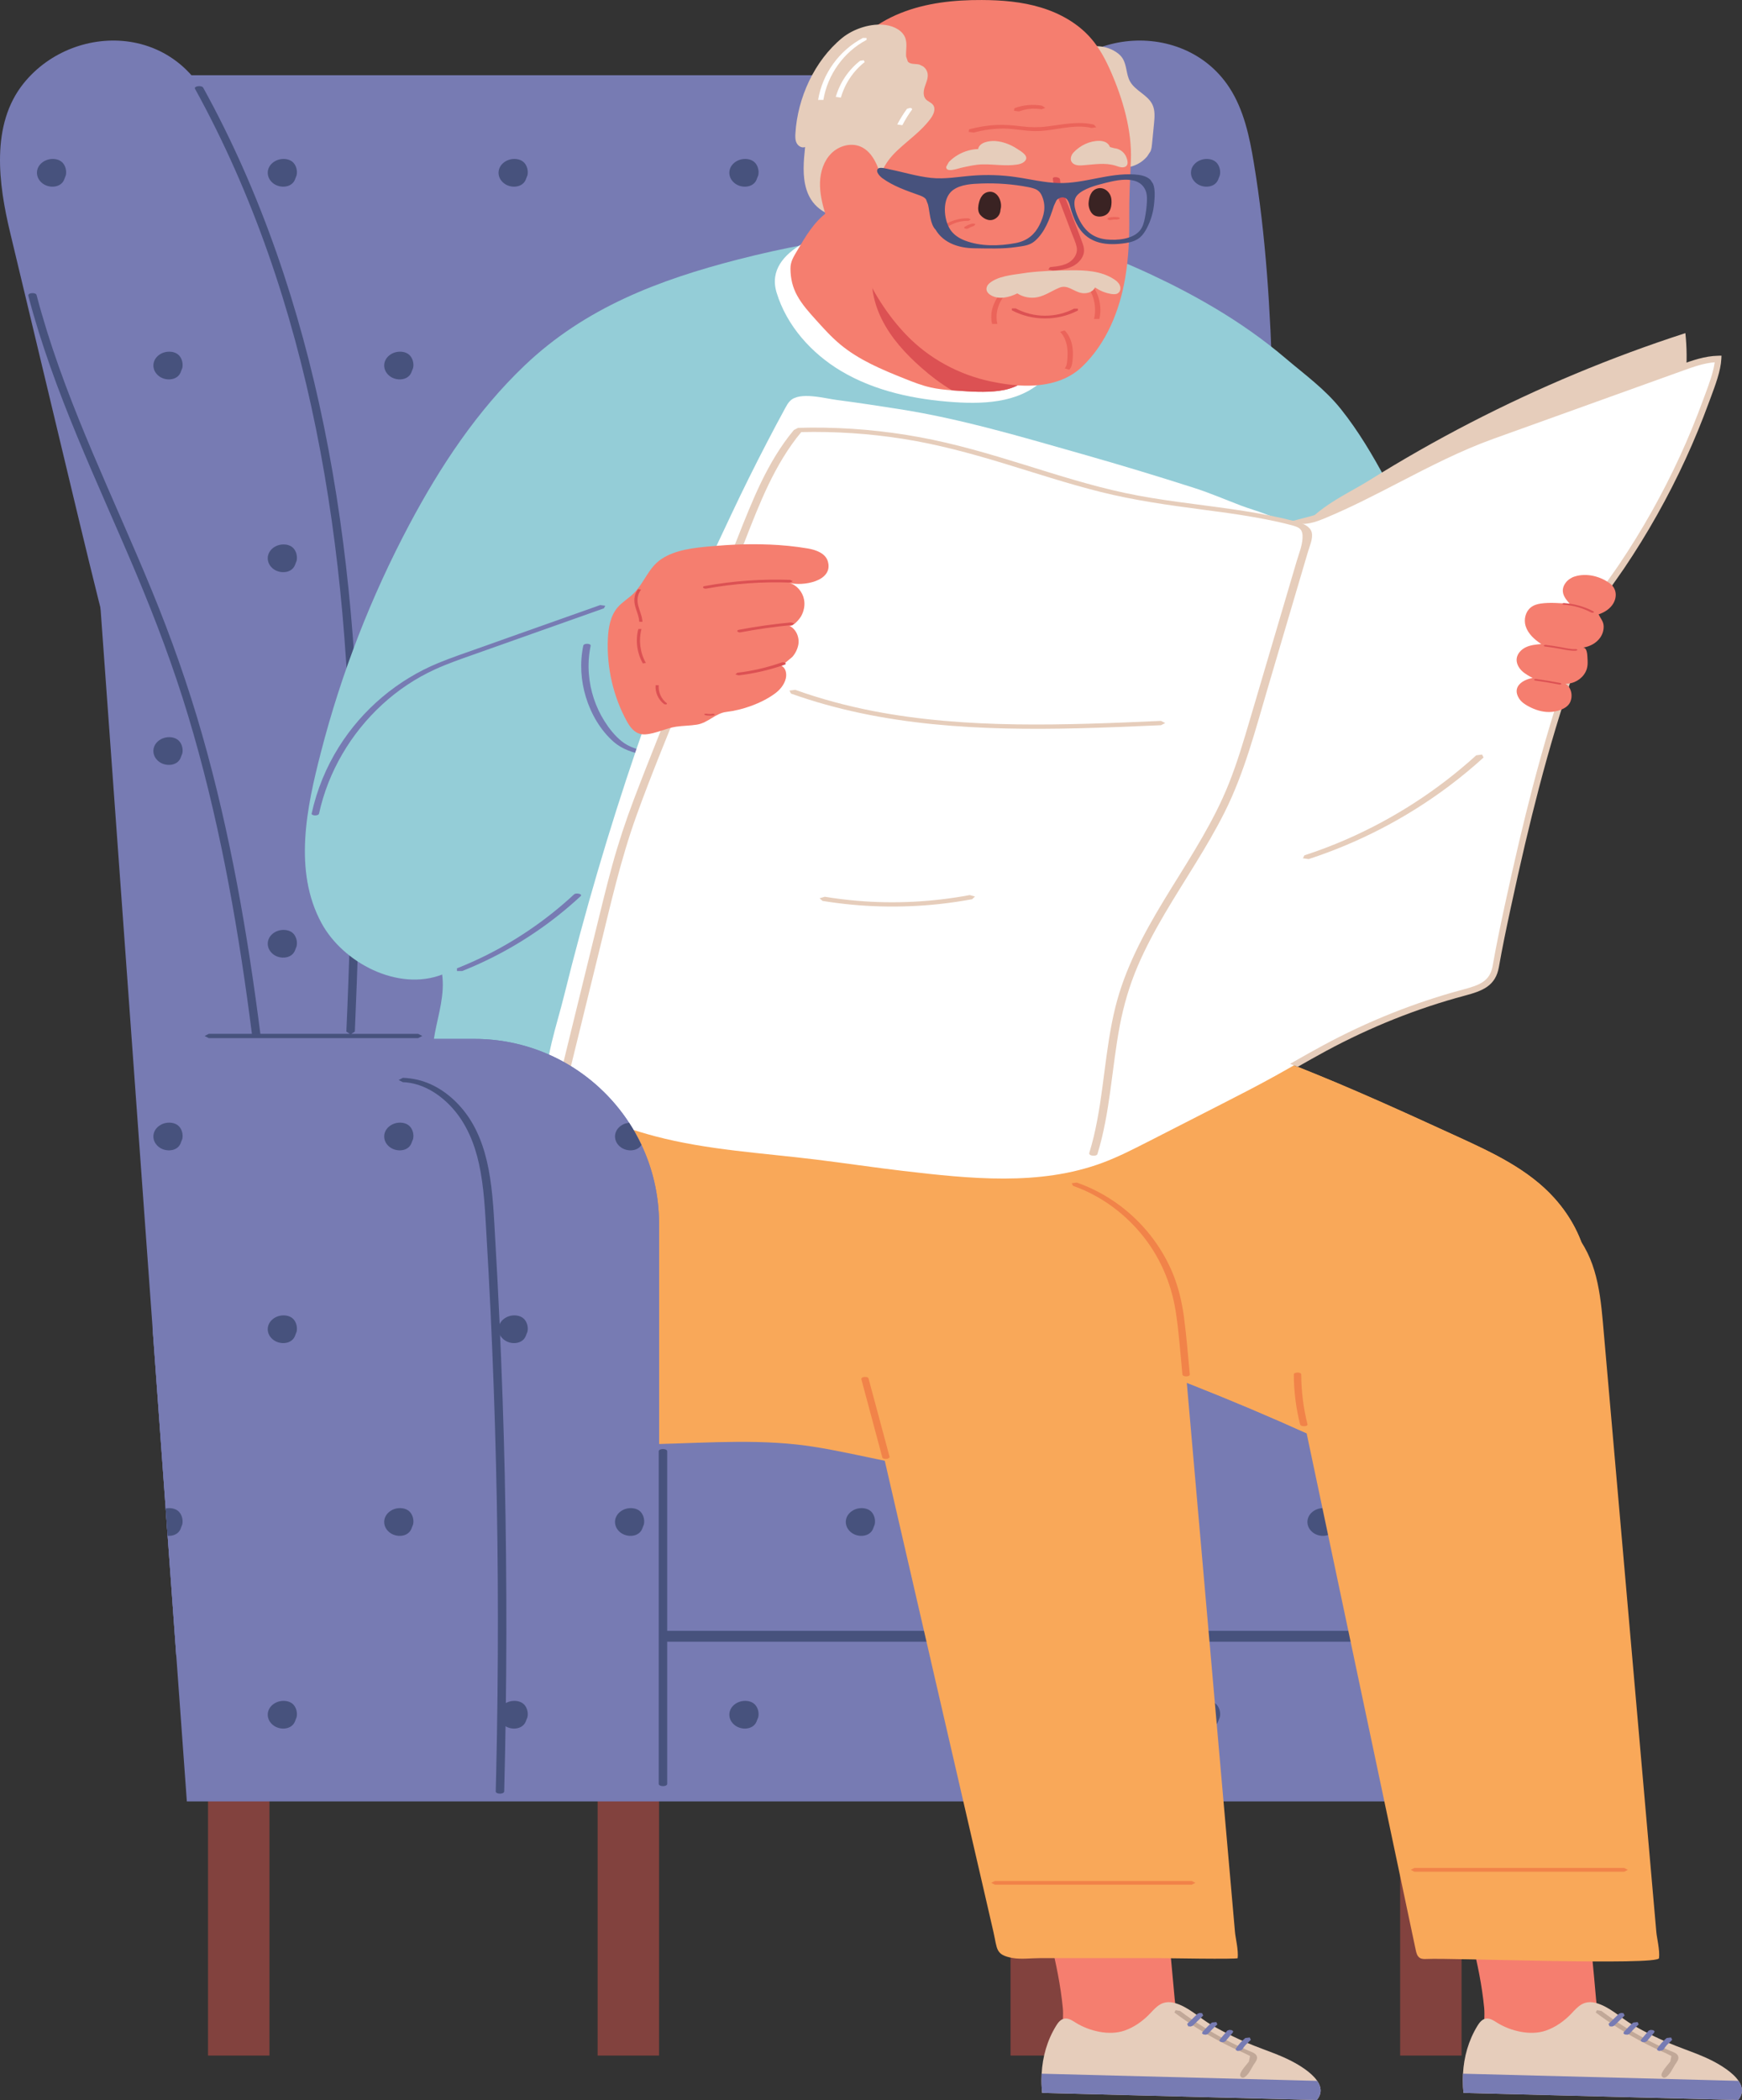
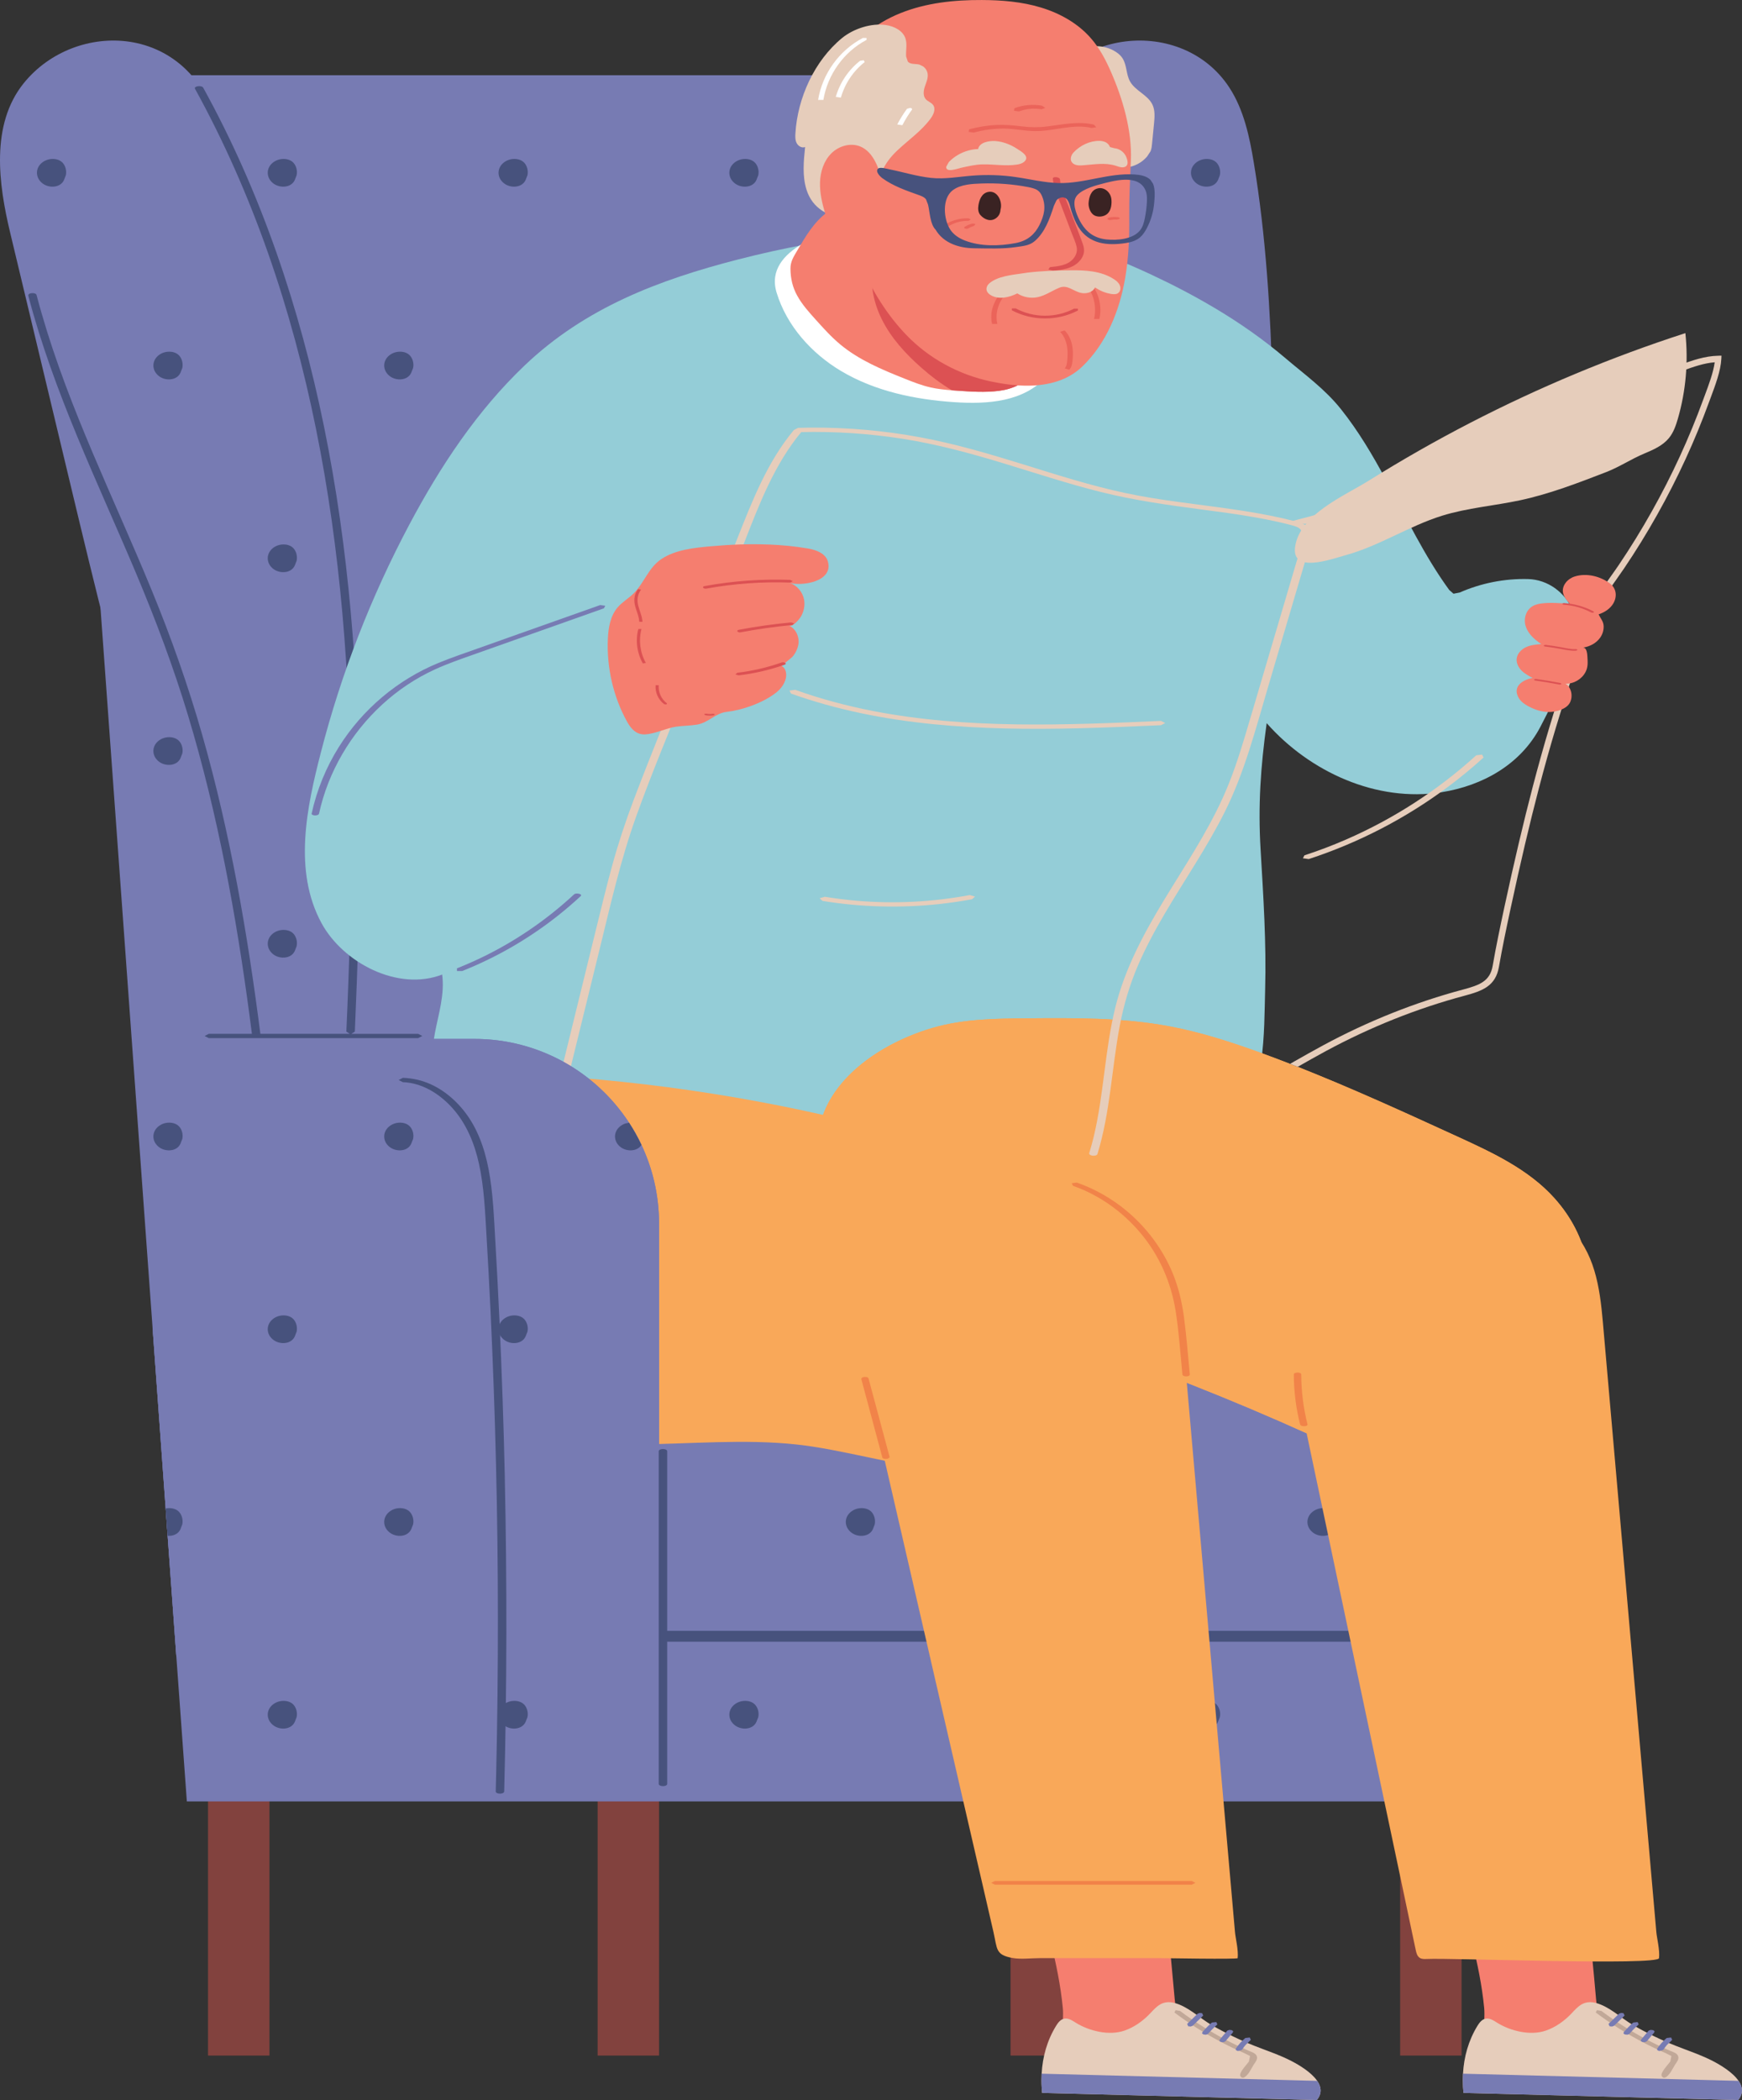
<svg xmlns="http://www.w3.org/2000/svg" version="1.1" id="svg1" width="93.167" height="112.287" viewBox="0 0 93.167 112.287">
  <rect x="0" y="0" width="93.167" height="112.287" fill="#333333" stroke="none" />
  <defs id="defs1" />
  <g id="g1" transform="translate(-668.473,-40.59)">
    <g id="g2301">
      <path id="path1319" d="m 682.883,150.499 h -3.284 v -17.44 h 3.284 v 17.44" style="fill:#82423e;fill-opacity:1;fill-rule:nonzero;stroke:none;stroke-width:0.133" />
      <path id="path1320" d="m 703.72,150.499 h -3.284 v -17.44 h 3.284 v 17.44" style="fill:#82423e;fill-opacity:1;fill-rule:nonzero;stroke:none;stroke-width:0.133" />
      <path id="path1321" d="m 725.804,150.499 h -3.284 v -17.44 h 3.284 v 17.44" style="fill:#82423e;fill-opacity:1;fill-rule:nonzero;stroke:none;stroke-width:0.133" />
      <path id="path1322" d="m 746.641,150.499 h -3.284 v -17.44 h 3.284 v 17.44" style="fill:#82423e;fill-opacity:1;fill-rule:nonzero;stroke:none;stroke-width:0.133" />
      <path id="path1323" d="m 753.549,115.619 v 21.291 h -75.083 l -0.567,-7.815 -0.461,-6.388 -0.105,-1.459 -0.679,-9.369 -2.807,-38.785 -2.063,-28.481 h 59.908 l 1.079,25.12 0.061,1.436 0.719,16.745 0.121,2.811 0.023,0.524 1.047,24.371 h 18.807" style="fill:#777bb3;fill-opacity:1;fill-rule:nonzero;stroke:none;stroke-width:0.133" />
      <path id="path1324" d="m 675.409,42.823 c -2.065,-0.309 -4.285,0.504 -5.665,2.213 -1.793,2.221 -1.345,5.417 -0.729,7.988 1.059,4.424 2.117,8.847 3.177,13.271 1.355,5.66 2.712,11.327 4.457,16.883 0.872,2.771 1.837,5.513 2.945,8.2 0.688,1.667 1.401,4.709 3.836,3.937 1.524,-0.484 2.177,-2.249 2.535,-3.808 2.412,-10.533 0.744,-21.572 -1.852,-32.061 -0.959,-3.869 -2.053,-7.764 -3.529,-11.471 -0.527,-1.317 -1.127,-2.649 -2.14,-3.645 -0.863,-0.849 -1.927,-1.34 -3.035,-1.507" style="fill:#777bb3;fill-opacity:1;fill-rule:nonzero;stroke:none;stroke-width:0.133" />
      <path id="path1325" d="m 731.575,43.148 c -1.952,-0.743 -4.295,-0.421 -6.007,0.953 -2.227,1.789 -2.471,5.008 -2.417,7.648 0.092,4.548 0.184,9.096 0.275,13.644 0.117,5.819 0.236,11.645 0.757,17.445 0.26,2.893 0.621,5.779 1.129,8.639 0.317,1.776 0.367,4.901 2.909,4.665 2.859,-0.264 3.869,-3.853 4.621,-6.035 1.069,-3.099 1.877,-6.283 2.46,-9.508 1.151,-6.379 1.412,-12.887 1.231,-19.357 -0.111,-3.984 -0.349,-8.021 -1.004,-11.959 -0.231,-1.4 -0.535,-2.829 -1.311,-4.017 -0.663,-1.015 -1.597,-1.72 -2.644,-2.119" style="fill:#777bb3;fill-opacity:1;fill-rule:nonzero;stroke:none;stroke-width:0.133" />
      <path id="path1326" d="M 751.737,129.095 H 724.672 V 96.14 h 2.993 c 13.295,0 24.072,10.777 24.072,24.072 v 8.883" style="fill:#777bb3;fill-opacity:1;fill-rule:nonzero;stroke:none;stroke-width:0.133" />
      <path id="path1327" d="m 671.808,49.276 c -0.199,-0.201 -0.552,-0.227 -0.808,-0.14 -0.217,0.072 -0.416,0.229 -0.504,0.445 -0.085,0.212 -0.053,0.451 0.079,0.637 0.152,0.216 0.393,0.337 0.656,0.352 0.287,0.015 0.569,-0.104 0.677,-0.383 l 0.012,-0.037 0.073,-0.188 c 0.053,-0.235 -0.015,-0.513 -0.185,-0.687" style="fill:#47527d;fill-opacity:1;fill-rule:nonzero;stroke:none;stroke-width:0.133" />
      <path id="path1328" d="m 684.152,49.276 c -0.199,-0.201 -0.552,-0.227 -0.808,-0.14 -0.217,0.072 -0.416,0.229 -0.503,0.445 -0.087,0.212 -0.055,0.451 0.076,0.637 0.153,0.216 0.393,0.337 0.657,0.352 0.287,0.015 0.568,-0.104 0.677,-0.383 l 0.012,-0.037 0.073,-0.188 c 0.053,-0.235 -0.015,-0.513 -0.185,-0.687" style="fill:#47527d;fill-opacity:1;fill-rule:nonzero;stroke:none;stroke-width:0.133" />
      <path id="path1329" d="m 696.496,49.276 c -0.199,-0.201 -0.551,-0.227 -0.808,-0.14 -0.217,0.072 -0.416,0.229 -0.503,0.445 -0.087,0.212 -0.055,0.451 0.076,0.637 0.155,0.216 0.395,0.337 0.656,0.352 0.287,0.015 0.569,-0.104 0.679,-0.383 l 0.012,-0.037 0.075,-0.188 c 0.052,-0.235 -0.015,-0.513 -0.187,-0.687" style="fill:#47527d;fill-opacity:1;fill-rule:nonzero;stroke:none;stroke-width:0.133" />
      <path id="path1330" d="m 708.84,49.276 c -0.2,-0.201 -0.551,-0.227 -0.809,-0.14 -0.217,0.072 -0.415,0.229 -0.503,0.445 -0.085,0.212 -0.055,0.451 0.077,0.637 0.153,0.216 0.395,0.337 0.656,0.352 0.287,0.015 0.571,-0.104 0.679,-0.383 l 0.012,-0.037 0.075,-0.188 c 0.052,-0.235 -0.015,-0.513 -0.187,-0.687" style="fill:#47527d;fill-opacity:1;fill-rule:nonzero;stroke:none;stroke-width:0.133" />
      <path id="path1331" d="m 721.184,49.276 c -0.2,-0.201 -0.551,-0.227 -0.809,-0.14 -0.217,0.072 -0.415,0.229 -0.503,0.445 -0.085,0.212 -0.055,0.451 0.079,0.637 0.152,0.216 0.393,0.337 0.655,0.352 0.287,0.015 0.571,-0.104 0.679,-0.383 l 0.012,-0.037 0.073,-0.188 c 0.052,-0.235 -0.013,-0.513 -0.185,-0.687" style="fill:#47527d;fill-opacity:1;fill-rule:nonzero;stroke:none;stroke-width:0.133" />
      <path id="path1332" d="m 733.528,49.276 c -0.2,-0.201 -0.552,-0.227 -0.808,-0.14 -0.219,0.072 -0.415,0.229 -0.504,0.445 -0.085,0.212 -0.053,0.451 0.079,0.637 0.152,0.216 0.393,0.337 0.656,0.352 0.285,0.015 0.569,-0.104 0.677,-0.383 l 0.012,-0.037 0.073,-0.188 c 0.053,-0.235 -0.015,-0.513 -0.185,-0.687" style="fill:#47527d;fill-opacity:1;fill-rule:nonzero;stroke:none;stroke-width:0.133" />
      <path id="path1333" d="m 678.036,59.581 c -0.199,-0.201 -0.551,-0.227 -0.808,-0.14 -0.217,0.072 -0.416,0.229 -0.503,0.445 -0.087,0.212 -0.055,0.452 0.077,0.637 0.153,0.216 0.393,0.337 0.656,0.352 0.287,0.016 0.569,-0.104 0.679,-0.383 l 0.011,-0.037 0.075,-0.188 c 0.052,-0.235 -0.015,-0.513 -0.187,-0.687" style="fill:#47527d;fill-opacity:1;fill-rule:nonzero;stroke:none;stroke-width:0.133" />
      <path id="path1334" d="m 690.38,59.581 c -0.199,-0.201 -0.551,-0.227 -0.808,-0.14 -0.217,0.072 -0.415,0.229 -0.503,0.445 -0.087,0.212 -0.055,0.452 0.077,0.637 0.153,0.216 0.393,0.337 0.657,0.352 0.284,0.016 0.568,-0.104 0.676,-0.383 l 0.012,-0.037 0.075,-0.188 c 0.053,-0.235 -0.015,-0.513 -0.187,-0.687" style="fill:#47527d;fill-opacity:1;fill-rule:nonzero;stroke:none;stroke-width:0.133" />
      <path id="path1335" d="m 702.725,59.581 c -0.2,-0.201 -0.552,-0.227 -0.808,-0.14 -0.22,0.072 -0.416,0.229 -0.504,0.445 -0.087,0.212 -0.053,0.452 0.077,0.637 0.152,0.216 0.393,0.337 0.656,0.352 0.287,0.016 0.569,-0.104 0.677,-0.383 l 0.013,-0.037 0.073,-0.188 c 0.053,-0.235 -0.015,-0.513 -0.185,-0.687" style="fill:#47527d;fill-opacity:1;fill-rule:nonzero;stroke:none;stroke-width:0.133" />
      <path id="path1336" d="m 715.069,59.581 c -0.2,-0.201 -0.552,-0.227 -0.809,-0.14 -0.217,0.072 -0.415,0.229 -0.504,0.445 -0.085,0.212 -0.053,0.452 0.079,0.637 0.152,0.216 0.393,0.337 0.656,0.352 0.287,0.016 0.569,-0.104 0.679,-0.383 l 0.012,-0.037 0.072,-0.188 c 0.053,-0.235 -0.013,-0.513 -0.184,-0.687" style="fill:#47527d;fill-opacity:1;fill-rule:nonzero;stroke:none;stroke-width:0.133" />
      <path id="path1337" d="m 727.413,59.581 c -0.2,-0.201 -0.552,-0.227 -0.809,-0.14 -0.217,0.072 -0.415,0.229 -0.503,0.445 -0.085,0.212 -0.055,0.452 0.077,0.637 0.153,0.216 0.395,0.337 0.656,0.352 0.287,0.016 0.569,-0.104 0.679,-0.383 l 0.012,-0.037 0.072,-0.188 c 0.053,-0.235 -0.013,-0.513 -0.184,-0.687" style="fill:#47527d;fill-opacity:1;fill-rule:nonzero;stroke:none;stroke-width:0.133" />
      <path id="path1338" d="m 684.152,69.888 c -0.199,-0.203 -0.552,-0.227 -0.808,-0.141 -0.217,0.072 -0.416,0.229 -0.503,0.447 -0.087,0.211 -0.055,0.449 0.076,0.637 0.153,0.216 0.393,0.336 0.657,0.351 0.287,0.016 0.568,-0.104 0.677,-0.384 l 0.012,-0.036 0.073,-0.187 c 0.053,-0.236 -0.015,-0.515 -0.185,-0.687" style="fill:#47527d;fill-opacity:1;fill-rule:nonzero;stroke:none;stroke-width:0.133" />
      <path id="path1339" d="m 696.496,69.888 c -0.199,-0.203 -0.551,-0.227 -0.808,-0.141 -0.217,0.072 -0.416,0.229 -0.503,0.447 -0.087,0.211 -0.055,0.449 0.076,0.637 0.155,0.216 0.395,0.336 0.656,0.351 0.287,0.016 0.569,-0.104 0.679,-0.384 l 0.012,-0.036 0.075,-0.187 c 0.052,-0.236 -0.015,-0.515 -0.187,-0.687" style="fill:#47527d;fill-opacity:1;fill-rule:nonzero;stroke:none;stroke-width:0.133" />
      <path id="path1340" d="m 708.84,69.888 c -0.2,-0.203 -0.551,-0.227 -0.809,-0.141 -0.217,0.072 -0.415,0.229 -0.503,0.447 -0.085,0.211 -0.055,0.449 0.077,0.637 0.153,0.216 0.395,0.336 0.656,0.351 0.287,0.016 0.571,-0.104 0.679,-0.384 l 0.012,-0.036 0.075,-0.187 c 0.052,-0.236 -0.015,-0.515 -0.187,-0.687" style="fill:#47527d;fill-opacity:1;fill-rule:nonzero;stroke:none;stroke-width:0.133" />
      <path id="path1341" d="m 721.184,69.888 c -0.2,-0.203 -0.551,-0.227 -0.809,-0.141 -0.217,0.072 -0.415,0.229 -0.503,0.447 -0.085,0.211 -0.055,0.449 0.079,0.637 0.152,0.216 0.393,0.336 0.655,0.351 0.287,0.016 0.571,-0.104 0.679,-0.384 l 0.012,-0.036 0.073,-0.187 c 0.052,-0.236 -0.013,-0.515 -0.185,-0.687" style="fill:#47527d;fill-opacity:1;fill-rule:nonzero;stroke:none;stroke-width:0.133" />
      <path id="path1342" d="m 733.528,69.888 c -0.2,-0.203 -0.552,-0.227 -0.808,-0.141 -0.219,0.072 -0.415,0.229 -0.504,0.447 -0.085,0.211 -0.053,0.449 0.079,0.637 0.152,0.216 0.393,0.336 0.656,0.351 0.285,0.016 0.569,-0.104 0.677,-0.384 l 0.012,-0.036 0.073,-0.187 c 0.053,-0.236 -0.015,-0.515 -0.185,-0.687" style="fill:#47527d;fill-opacity:1;fill-rule:nonzero;stroke:none;stroke-width:0.133" />
      <path id="path1343" d="m 678.036,80.193 c -0.199,-0.201 -0.551,-0.227 -0.808,-0.141 -0.217,0.072 -0.416,0.229 -0.503,0.445 -0.087,0.212 -0.055,0.452 0.077,0.639 0.153,0.216 0.393,0.336 0.656,0.351 0.287,0.016 0.569,-0.104 0.679,-0.383 l 0.011,-0.037 0.075,-0.187 c 0.052,-0.236 -0.015,-0.515 -0.187,-0.687" style="fill:#47527d;fill-opacity:1;fill-rule:nonzero;stroke:none;stroke-width:0.133" />
      <path id="path1344" d="m 690.38,80.193 c -0.199,-0.201 -0.551,-0.227 -0.808,-0.141 -0.217,0.072 -0.415,0.229 -0.503,0.445 -0.087,0.212 -0.055,0.452 0.077,0.639 0.153,0.216 0.393,0.336 0.657,0.351 0.284,0.016 0.568,-0.104 0.676,-0.383 l 0.012,-0.037 0.075,-0.187 c 0.053,-0.236 -0.015,-0.515 -0.187,-0.687" style="fill:#47527d;fill-opacity:1;fill-rule:nonzero;stroke:none;stroke-width:0.133" />
      <path id="path1345" d="m 702.725,80.193 c -0.2,-0.201 -0.552,-0.227 -0.808,-0.141 -0.22,0.072 -0.416,0.229 -0.504,0.445 -0.087,0.212 -0.053,0.452 0.077,0.639 0.152,0.216 0.393,0.336 0.656,0.351 0.287,0.016 0.569,-0.104 0.677,-0.383 l 0.013,-0.037 0.073,-0.187 c 0.053,-0.236 -0.015,-0.515 -0.185,-0.687" style="fill:#47527d;fill-opacity:1;fill-rule:nonzero;stroke:none;stroke-width:0.133" />
      <path id="path1346" d="m 715.069,80.193 c -0.2,-0.201 -0.552,-0.227 -0.809,-0.141 -0.217,0.072 -0.415,0.229 -0.504,0.445 -0.085,0.212 -0.053,0.452 0.079,0.639 0.152,0.216 0.393,0.336 0.656,0.351 0.287,0.016 0.569,-0.104 0.679,-0.383 l 0.012,-0.037 0.072,-0.187 c 0.053,-0.236 -0.013,-0.515 -0.184,-0.687" style="fill:#47527d;fill-opacity:1;fill-rule:nonzero;stroke:none;stroke-width:0.133" />
      <path id="path1347" d="m 727.413,80.193 c -0.2,-0.201 -0.552,-0.227 -0.809,-0.141 -0.217,0.072 -0.415,0.229 -0.503,0.445 -0.085,0.212 -0.055,0.452 0.077,0.639 0.153,0.216 0.395,0.336 0.656,0.351 0.287,0.016 0.569,-0.104 0.679,-0.383 l 0.012,-0.037 0.072,-0.187 c 0.053,-0.236 -0.013,-0.515 -0.184,-0.687" style="fill:#47527d;fill-opacity:1;fill-rule:nonzero;stroke:none;stroke-width:0.133" />
      <path id="path1348" d="m 684.152,90.497 c -0.199,-0.2 -0.552,-0.225 -0.808,-0.14 -0.217,0.073 -0.416,0.229 -0.503,0.445 -0.087,0.212 -0.055,0.452 0.076,0.637 0.153,0.217 0.393,0.339 0.657,0.352 0.287,0.016 0.568,-0.104 0.677,-0.383 l 0.012,-0.037 0.073,-0.187 c 0.053,-0.236 -0.015,-0.513 -0.185,-0.688" style="fill:#47527d;fill-opacity:1;fill-rule:nonzero;stroke:none;stroke-width:0.133" />
      <path id="path1349" d="m 696.496,90.497 c -0.199,-0.2 -0.551,-0.225 -0.808,-0.14 -0.217,0.073 -0.416,0.229 -0.503,0.445 -0.087,0.212 -0.055,0.452 0.076,0.637 0.155,0.217 0.395,0.339 0.656,0.352 0.287,0.016 0.569,-0.104 0.679,-0.383 l 0.012,-0.037 0.075,-0.187 c 0.052,-0.236 -0.015,-0.513 -0.187,-0.688" style="fill:#47527d;fill-opacity:1;fill-rule:nonzero;stroke:none;stroke-width:0.133" />
      <path id="path1350" d="m 708.84,90.497 c -0.2,-0.2 -0.551,-0.225 -0.809,-0.14 -0.217,0.073 -0.415,0.229 -0.503,0.445 -0.085,0.212 -0.055,0.452 0.077,0.637 0.153,0.217 0.395,0.339 0.656,0.352 0.287,0.016 0.571,-0.104 0.679,-0.383 l 0.012,-0.037 0.075,-0.187 c 0.052,-0.236 -0.015,-0.513 -0.187,-0.688" style="fill:#47527d;fill-opacity:1;fill-rule:nonzero;stroke:none;stroke-width:0.133" />
      <path id="path1351" d="m 721.184,90.497 c -0.2,-0.2 -0.551,-0.225 -0.809,-0.14 -0.217,0.073 -0.415,0.229 -0.503,0.445 -0.085,0.212 -0.055,0.452 0.079,0.637 0.152,0.217 0.393,0.339 0.655,0.352 0.287,0.016 0.571,-0.104 0.679,-0.383 l 0.012,-0.037 0.073,-0.187 c 0.052,-0.236 -0.013,-0.513 -0.185,-0.688" style="fill:#47527d;fill-opacity:1;fill-rule:nonzero;stroke:none;stroke-width:0.133" />
      <path id="path1352" d="m 733.528,90.497 c -0.2,-0.2 -0.552,-0.225 -0.808,-0.14 -0.219,0.073 -0.415,0.229 -0.504,0.445 -0.085,0.212 -0.053,0.452 0.079,0.637 0.152,0.217 0.393,0.339 0.656,0.352 0.285,0.016 0.569,-0.104 0.677,-0.383 l 0.012,-0.037 0.073,-0.187 c 0.053,-0.236 -0.015,-0.513 -0.185,-0.688" style="fill:#47527d;fill-opacity:1;fill-rule:nonzero;stroke:none;stroke-width:0.133" />
      <path id="path1353" d="m 678.036,100.804 c -0.199,-0.201 -0.551,-0.227 -0.808,-0.14 -0.217,0.072 -0.416,0.229 -0.503,0.445 -0.087,0.212 -0.055,0.451 0.077,0.637 0.153,0.216 0.393,0.336 0.656,0.351 0.287,0.017 0.569,-0.103 0.679,-0.383 l 0.011,-0.037 0.075,-0.187 c 0.052,-0.236 -0.015,-0.515 -0.187,-0.687" style="fill:#47527d;fill-opacity:1;fill-rule:nonzero;stroke:none;stroke-width:0.133" />
      <path id="path1354" d="m 690.38,100.804 c -0.199,-0.201 -0.551,-0.227 -0.808,-0.14 -0.217,0.072 -0.415,0.229 -0.503,0.445 -0.087,0.212 -0.055,0.451 0.077,0.637 0.153,0.216 0.393,0.336 0.657,0.351 0.284,0.017 0.568,-0.103 0.676,-0.383 l 0.012,-0.037 0.075,-0.187 c 0.053,-0.236 -0.015,-0.515 -0.187,-0.687" style="fill:#47527d;fill-opacity:1;fill-rule:nonzero;stroke:none;stroke-width:0.133" />
      <path id="path1355" d="m 702.725,100.804 c -0.2,-0.201 -0.552,-0.227 -0.808,-0.14 -0.22,0.072 -0.416,0.229 -0.504,0.445 -0.087,0.212 -0.053,0.451 0.077,0.637 0.152,0.216 0.393,0.336 0.656,0.351 0.287,0.017 0.569,-0.103 0.677,-0.383 l 0.013,-0.037 0.073,-0.187 c 0.053,-0.236 -0.015,-0.515 -0.185,-0.687" style="fill:#47527d;fill-opacity:1;fill-rule:nonzero;stroke:none;stroke-width:0.133" />
      <path id="path1356" d="m 715.069,100.804 c -0.2,-0.201 -0.552,-0.227 -0.809,-0.14 -0.217,0.072 -0.415,0.229 -0.504,0.445 -0.085,0.212 -0.053,0.451 0.079,0.637 0.152,0.216 0.393,0.336 0.656,0.351 0.287,0.017 0.569,-0.103 0.679,-0.383 l 0.012,-0.037 0.072,-0.187 c 0.053,-0.236 -0.013,-0.515 -0.184,-0.687" style="fill:#47527d;fill-opacity:1;fill-rule:nonzero;stroke:none;stroke-width:0.133" />
      <path id="path1357" d="m 727.413,100.804 c -0.2,-0.201 -0.552,-0.227 -0.809,-0.14 -0.217,0.072 -0.415,0.229 -0.503,0.445 -0.085,0.212 -0.055,0.451 0.077,0.637 0.153,0.216 0.395,0.336 0.656,0.351 0.287,0.017 0.569,-0.103 0.679,-0.383 l 0.012,-0.037 0.072,-0.187 c 0.053,-0.236 -0.013,-0.515 -0.184,-0.687" style="fill:#47527d;fill-opacity:1;fill-rule:nonzero;stroke:none;stroke-width:0.133" />
      <path id="path1358" d="m 739.756,100.804 c -0.199,-0.201 -0.551,-0.227 -0.808,-0.14 -0.217,0.072 -0.416,0.229 -0.503,0.445 -0.085,0.212 -0.055,0.451 0.077,0.637 0.153,0.216 0.395,0.336 0.656,0.351 0.287,0.017 0.569,-0.103 0.679,-0.383 l 0.011,-0.037 0.075,-0.187 c 0.052,-0.236 -0.015,-0.515 -0.187,-0.687" style="fill:#47527d;fill-opacity:1;fill-rule:nonzero;stroke:none;stroke-width:0.133" />
      <path id="path1359" d="m 684.152,111.109 c -0.199,-0.201 -0.552,-0.227 -0.808,-0.14 -0.217,0.072 -0.416,0.228 -0.503,0.445 -0.087,0.212 -0.055,0.451 0.076,0.637 0.153,0.216 0.393,0.336 0.657,0.352 0.287,0.015 0.568,-0.104 0.677,-0.384 l 0.012,-0.036 0.073,-0.188 c 0.053,-0.236 -0.015,-0.513 -0.185,-0.687" style="fill:#47527d;fill-opacity:1;fill-rule:nonzero;stroke:none;stroke-width:0.133" />
      <path id="path1360" d="m 696.496,111.109 c -0.199,-0.201 -0.551,-0.227 -0.808,-0.14 -0.217,0.072 -0.416,0.228 -0.503,0.445 -0.087,0.212 -0.055,0.451 0.076,0.637 0.155,0.216 0.395,0.336 0.656,0.352 0.287,0.015 0.569,-0.104 0.679,-0.384 l 0.012,-0.036 0.075,-0.188 c 0.052,-0.236 -0.015,-0.513 -0.187,-0.687" style="fill:#47527d;fill-opacity:1;fill-rule:nonzero;stroke:none;stroke-width:0.133" />
      <path id="path1361" d="m 708.84,111.109 c -0.2,-0.201 -0.551,-0.227 -0.809,-0.14 -0.217,0.072 -0.415,0.228 -0.503,0.445 -0.085,0.212 -0.055,0.451 0.077,0.637 0.153,0.216 0.395,0.336 0.656,0.352 0.287,0.015 0.571,-0.104 0.679,-0.384 l 0.012,-0.036 0.075,-0.188 c 0.052,-0.236 -0.015,-0.513 -0.187,-0.687" style="fill:#47527d;fill-opacity:1;fill-rule:nonzero;stroke:none;stroke-width:0.133" />
      <path id="path1362" d="m 721.184,111.109 c -0.2,-0.201 -0.551,-0.227 -0.809,-0.14 -0.217,0.072 -0.415,0.228 -0.503,0.445 -0.085,0.212 -0.055,0.451 0.079,0.637 0.152,0.216 0.393,0.336 0.655,0.352 0.287,0.015 0.571,-0.104 0.679,-0.384 l 0.012,-0.036 0.073,-0.188 c 0.052,-0.236 -0.013,-0.513 -0.185,-0.687" style="fill:#47527d;fill-opacity:1;fill-rule:nonzero;stroke:none;stroke-width:0.133" />
      <path id="path1363" d="m 733.528,111.109 c -0.2,-0.201 -0.552,-0.227 -0.808,-0.14 -0.219,0.072 -0.415,0.228 -0.504,0.445 -0.085,0.212 -0.053,0.451 0.079,0.637 0.152,0.216 0.393,0.336 0.656,0.352 0.285,0.015 0.569,-0.104 0.677,-0.384 l 0.012,-0.036 0.073,-0.188 c 0.053,-0.236 -0.015,-0.513 -0.185,-0.687" style="fill:#47527d;fill-opacity:1;fill-rule:nonzero;stroke:none;stroke-width:0.133" />
      <path id="path1364" d="m 745.872,111.109 c -0.2,-0.201 -0.552,-0.227 -0.808,-0.14 -0.217,0.072 -0.416,0.228 -0.504,0.445 -0.087,0.212 -0.053,0.451 0.079,0.637 0.152,0.216 0.392,0.336 0.656,0.352 0.287,0.015 0.568,-0.104 0.677,-0.384 l 0.012,-0.036 0.073,-0.188 c 0.053,-0.236 -0.015,-0.513 -0.185,-0.687" style="fill:#47527d;fill-opacity:1;fill-rule:nonzero;stroke:none;stroke-width:0.133" />
      <path id="path1365" d="m 678.221,122.101 -0.073,0.187 -0.011,0.039 c -0.109,0.279 -0.392,0.397 -0.679,0.383 l -0.02,-0.003 -0.105,-1.459 c 0.241,-0.051 0.529,-0.008 0.704,0.167 0.171,0.173 0.237,0.452 0.184,0.687" style="fill:#47527d;fill-opacity:1;fill-rule:nonzero;stroke:none;stroke-width:0.133" />
      <path id="path1366" d="m 690.38,121.415 c -0.199,-0.201 -0.551,-0.227 -0.808,-0.141 -0.217,0.073 -0.415,0.231 -0.503,0.447 -0.087,0.212 -0.055,0.452 0.077,0.637 0.153,0.216 0.393,0.337 0.657,0.352 0.284,0.015 0.568,-0.104 0.676,-0.384 l 0.012,-0.036 0.075,-0.188 c 0.053,-0.236 -0.015,-0.513 -0.187,-0.687" style="fill:#47527d;fill-opacity:1;fill-rule:nonzero;stroke:none;stroke-width:0.133" />
      <path id="path1367" d="m 702.725,121.415 c -0.2,-0.201 -0.552,-0.227 -0.808,-0.141 -0.22,0.073 -0.416,0.231 -0.504,0.447 -0.087,0.212 -0.053,0.452 0.077,0.637 0.152,0.216 0.393,0.337 0.656,0.352 0.287,0.015 0.569,-0.104 0.677,-0.384 l 0.013,-0.036 0.073,-0.188 c 0.053,-0.236 -0.015,-0.513 -0.185,-0.687" style="fill:#47527d;fill-opacity:1;fill-rule:nonzero;stroke:none;stroke-width:0.133" />
      <path id="path1368" d="m 715.069,121.415 c -0.2,-0.201 -0.552,-0.227 -0.809,-0.141 -0.217,0.073 -0.415,0.231 -0.504,0.447 -0.085,0.212 -0.053,0.452 0.079,0.637 0.152,0.216 0.393,0.337 0.656,0.352 0.287,0.015 0.569,-0.104 0.679,-0.384 l 0.012,-0.036 0.072,-0.188 c 0.053,-0.236 -0.013,-0.513 -0.184,-0.687" style="fill:#47527d;fill-opacity:1;fill-rule:nonzero;stroke:none;stroke-width:0.133" />
      <path id="path1369" d="m 727.413,121.415 c -0.2,-0.201 -0.552,-0.227 -0.809,-0.141 -0.217,0.073 -0.415,0.231 -0.503,0.447 -0.085,0.212 -0.055,0.452 0.077,0.637 0.153,0.216 0.395,0.337 0.656,0.352 0.287,0.015 0.569,-0.104 0.679,-0.384 l 0.012,-0.036 0.072,-0.188 c 0.053,-0.236 -0.013,-0.513 -0.184,-0.687" style="fill:#47527d;fill-opacity:1;fill-rule:nonzero;stroke:none;stroke-width:0.133" />
      <path id="path1370" d="m 739.756,121.415 c -0.199,-0.201 -0.551,-0.227 -0.808,-0.141 -0.217,0.073 -0.416,0.231 -0.503,0.447 -0.085,0.212 -0.055,0.452 0.077,0.637 0.153,0.216 0.395,0.337 0.656,0.352 0.287,0.015 0.569,-0.104 0.679,-0.384 l 0.011,-0.036 0.075,-0.188 c 0.052,-0.236 -0.015,-0.513 -0.187,-0.687" style="fill:#47527d;fill-opacity:1;fill-rule:nonzero;stroke:none;stroke-width:0.133" />
      <path id="path1371" d="m 752.1,121.415 c -0.199,-0.201 -0.551,-0.227 -0.808,-0.141 -0.217,0.073 -0.416,0.231 -0.503,0.447 -0.087,0.212 -0.055,0.452 0.076,0.637 0.155,0.216 0.395,0.337 0.657,0.352 0.285,0.015 0.569,-0.104 0.677,-0.384 l 0.012,-0.036 0.075,-0.188 c 0.052,-0.236 -0.015,-0.513 -0.187,-0.687" style="fill:#47527d;fill-opacity:1;fill-rule:nonzero;stroke:none;stroke-width:0.133" />
      <path id="path1372" d="m 684.152,131.72 c -0.199,-0.201 -0.552,-0.225 -0.808,-0.14 -0.217,0.072 -0.416,0.229 -0.503,0.445 -0.087,0.212 -0.055,0.451 0.076,0.637 0.153,0.216 0.393,0.337 0.657,0.352 0.287,0.016 0.568,-0.105 0.677,-0.384 l 0.012,-0.036 0.073,-0.188 c 0.053,-0.235 -0.015,-0.513 -0.185,-0.687" style="fill:#47527d;fill-opacity:1;fill-rule:nonzero;stroke:none;stroke-width:0.133" />
      <path id="path1373" d="m 696.496,131.72 c -0.199,-0.201 -0.551,-0.225 -0.808,-0.14 -0.217,0.072 -0.416,0.229 -0.503,0.445 -0.087,0.212 -0.055,0.451 0.076,0.637 0.155,0.216 0.395,0.337 0.656,0.352 0.287,0.016 0.569,-0.105 0.679,-0.384 l 0.012,-0.036 0.075,-0.188 c 0.052,-0.235 -0.015,-0.513 -0.187,-0.687" style="fill:#47527d;fill-opacity:1;fill-rule:nonzero;stroke:none;stroke-width:0.133" />
      <path id="path1374" d="m 708.84,131.72 c -0.2,-0.201 -0.551,-0.225 -0.809,-0.14 -0.217,0.072 -0.415,0.229 -0.503,0.445 -0.085,0.212 -0.055,0.451 0.077,0.637 0.153,0.216 0.395,0.337 0.656,0.352 0.287,0.016 0.571,-0.105 0.679,-0.384 l 0.012,-0.036 0.075,-0.188 c 0.052,-0.235 -0.015,-0.513 -0.187,-0.687" style="fill:#47527d;fill-opacity:1;fill-rule:nonzero;stroke:none;stroke-width:0.133" />
      <path id="path1375" d="m 721.184,131.72 c -0.2,-0.201 -0.551,-0.225 -0.809,-0.14 -0.217,0.072 -0.415,0.229 -0.503,0.445 -0.085,0.212 -0.055,0.451 0.079,0.637 0.152,0.216 0.393,0.337 0.655,0.352 0.287,0.016 0.571,-0.105 0.679,-0.384 l 0.012,-0.036 0.073,-0.188 c 0.052,-0.235 -0.013,-0.513 -0.185,-0.687" style="fill:#47527d;fill-opacity:1;fill-rule:nonzero;stroke:none;stroke-width:0.133" />
      <path id="path1376" d="m 733.528,131.72 c -0.2,-0.201 -0.552,-0.225 -0.808,-0.14 -0.219,0.072 -0.415,0.229 -0.504,0.445 -0.085,0.212 -0.053,0.451 0.079,0.637 0.152,0.216 0.393,0.337 0.656,0.352 0.285,0.016 0.569,-0.105 0.677,-0.384 l 0.012,-0.036 0.073,-0.188 c 0.053,-0.235 -0.015,-0.513 -0.185,-0.687" style="fill:#47527d;fill-opacity:1;fill-rule:nonzero;stroke:none;stroke-width:0.133" />
      <path id="path1377" d="m 745.872,131.72 c -0.2,-0.201 -0.552,-0.225 -0.808,-0.14 -0.217,0.072 -0.416,0.229 -0.504,0.445 -0.087,0.212 -0.053,0.451 0.079,0.637 0.152,0.216 0.392,0.337 0.656,0.352 0.287,0.016 0.568,-0.105 0.677,-0.384 l 0.012,-0.036 0.073,-0.188 c 0.053,-0.235 -0.015,-0.513 -0.185,-0.687" style="fill:#47527d;fill-opacity:1;fill-rule:nonzero;stroke:none;stroke-width:0.133" />
      <path id="path1378" d="m 690.832,95.868 h -3.569 l 0.188,-0.119 c 0.153,-3.533 0.263,-7.067 0.265,-10.603 0.001,-3.516 -0.103,-7.032 -0.376,-10.537 -0.261,-3.36 -0.68,-6.708 -1.304,-10.019 -0.596,-3.163 -1.38,-6.292 -2.388,-9.348 -1.011,-3.067 -2.251,-6.061 -3.748,-8.923 -0.184,-0.351 -0.371,-0.697 -0.561,-1.044 -0.075,-0.135 -0.519,-0.085 -0.436,0.063 1.551,2.816 2.848,5.768 3.912,8.801 1.075,3.06 1.913,6.199 2.557,9.375 0.66,3.255 1.115,6.548 1.411,9.855 0.313,3.501 0.452,7.017 0.476,10.532 0.024,3.52 -0.064,7.039 -0.207,10.555 -0.019,0.432 -0.036,0.863 -0.055,1.293 l 0.187,0.119 h -7.543 l -0.225,0.115 0.225,0.116 h 11.191 l 0.227,-0.116 -0.227,-0.115" style="fill:#47527d;fill-opacity:1;fill-rule:nonzero;stroke:none;stroke-width:0.133" />
      <path id="path1379" d="m 681.831,94.992 c 0.045,0.343 0.091,0.687 0.135,1.029 h 0.452 c -0.348,-2.736 -0.756,-5.464 -1.268,-8.175 -0.508,-2.685 -1.116,-5.353 -1.867,-7.981 -0.749,-2.621 -1.656,-5.188 -2.693,-7.708 -1.016,-2.471 -2.124,-4.903 -3.164,-7.363 -1.032,-2.441 -1.999,-4.915 -2.731,-7.464 -0.095,-0.324 -0.183,-0.648 -0.269,-0.972 -0.036,-0.143 -0.484,-0.127 -0.437,0.051 0.673,2.567 1.597,5.057 2.609,7.507 1.016,2.457 2.119,4.877 3.152,7.327 1.049,2.491 2,5.015 2.78,7.601 0.799,2.644 1.445,5.332 1.983,8.04 0.532,2.687 0.959,5.393 1.319,8.108" style="fill:#47527d;fill-opacity:1;fill-rule:nonzero;stroke:none;stroke-width:0.133" />
      <path id="path1380" d="m 746.087,127.789 h -42.041 c -0.067,0 -0.227,0.052 -0.227,0.291 0,0.239 0.164,0.291 0.227,0.291 h 42.041 c 0.068,0 0.227,-0.052 0.227,-0.291 0,-0.237 -0.163,-0.291 -0.227,-0.291" style="fill:#47527d;fill-opacity:1;fill-rule:nonzero;stroke:none;stroke-width:0.133" />
      <path id="path1381" d="m 733.411,57.044 c -1.092,-0.649 -2.22,-1.236 -3.369,-1.772 -2.225,-1.04 -5.125,-2.165 -7.592,-2.32 -4.876,-0.304 -9.763,0.295 -14.485,1.507 -4.257,1.093 -8.197,2.587 -11.439,5.677 -2.543,2.424 -4.507,5.393 -6.156,8.493 -2.052,3.86 -3.647,7.964 -4.737,12.197 -0.753,2.921 -1.485,6.317 0.033,9.119 1.151,2.123 4.089,3.668 6.455,2.753 0.283,2.143 -1.336,4.091 0.067,6.236 1.193,1.828 3.735,2.044 5.916,2.121 3.864,0.137 7.721,0.431 11.56,0.879 6.393,0.745 12.829,1.921 19.221,1.175 1.969,-0.231 4.196,-0.767 5.611,-2.26 1.672,-1.764 1.577,-5.06 1.64,-7.341 0.069,-2.497 -0.095,-4.992 -0.243,-7.484 -0.141,-2.364 0,-4.407 0.325,-6.768 2.313,2.621 5.893,4.241 9.347,3.695 2.215,-0.351 4.236,-1.492 5.288,-3.491 0.455,-0.864 0.877,-1.747 1.265,-2.643 0.491,-1.135 0.929,-2.429 0.467,-3.576 -0.393,-0.977 -1.341,-1.663 -2.385,-1.689 -1.252,-0.033 -2.511,0.215 -3.659,0.72 l -0.331,0.064 -0.228,-0.2 c -1.337,-1.833 -2.311,-3.899 -3.389,-5.895 -0.707,-1.311 -1.467,-2.601 -2.397,-3.767 -0.867,-1.087 -1.921,-1.836 -2.968,-2.727 -1.191,-1.013 -2.476,-1.907 -3.816,-2.704" style="fill:#94cdd7;fill-opacity:1;fill-rule:nonzero;stroke:none;stroke-width:0.133" />
      <path id="path1382" d="m 749.297,117.681 c -1.436,1.18 -3.229,1.665 -5.06,1.733 -2.032,0.077 -3.907,-1.296 -5.721,-2.117 -4.193,-1.896 -8.479,-3.585 -12.837,-5.057 -3.659,-1.235 -7.487,-2.381 -10.405,-4.911 -1.183,-1.024 -2.197,-2.28 -2.733,-3.749 -1.465,-4.025 2.193,-6.972 5.804,-8.028 1.64,-0.481 3.376,-0.499 5.085,-0.513 2.52,-0.02 5.059,-0.04 7.537,0.417 1.683,0.312 3.319,0.84 4.928,1.425 3.585,1.303 7.06,2.893 10.528,4.483 1.877,0.859 3.809,1.759 5.187,3.296 3.681,4.107 1.496,9.889 -2.312,13.021" style="fill:#f9a859;fill-opacity:1;fill-rule:nonzero;stroke:none;stroke-width:0.133" />
      <path id="path1383" d="m 714.243,102.699 c -0.653,-0.088 -1.325,-0.18 -1.989,-0.261 -0.468,-3.437 2.831,-5.932 6.091,-6.887 1.64,-0.48 3.375,-0.499 5.085,-0.512 2.52,-0.021 5.059,-0.041 7.537,0.419 1.683,0.311 3.319,0.839 4.928,1.423 0.527,0.193 1.053,0.392 1.576,0.595 -0.292,0.167 -0.592,0.336 -0.887,0.5 -0.957,0.531 -1.951,1.037 -2.912,1.528 l -3.901,1.992 c -0.773,0.396 -1.572,0.803 -2.395,1.109 -3.404,1.265 -7.223,0.819 -10.589,0.424 -0.848,-0.099 -1.711,-0.216 -2.544,-0.329" style="fill:#f9a859;fill-opacity:1;fill-rule:nonzero;stroke:none;stroke-width:0.133" />
      <path id="path1384" d="m 693.393,75.631 c 2.46,-0.967 4.96,-1.831 7.491,-2.588 2.407,-0.72 2.712,1.139 3.608,2.84 0.325,0.62 0.656,1.253 0.776,1.945 0.14,0.799 -0.017,1.624 -0.273,2.393 -0.493,1.488 -1.352,2.823 -2.229,4.121 -1.292,1.909 -2.656,3.791 -4.355,5.351 -1.909,1.749 -4.444,2.913 -7.101,2.903 -3.101,-0.011 -6.069,-1.989 -6.428,-5.213 -0.252,-2.268 0.96,-5.045 2.06,-6.973 1.06,-1.857 2.653,-3.216 4.617,-4.035 0.609,-0.255 1.22,-0.503 1.835,-0.744" style="fill:#94cdd7;fill-opacity:1;fill-rule:nonzero;stroke:none;stroke-width:0.133" />
      <path id="path1385" d="m 700.844,72.977 -0.271,-0.035 c -1.457,0.516 -2.916,1.032 -4.373,1.549 -0.728,0.259 -1.457,0.517 -2.185,0.776 -0.7,0.248 -1.404,0.487 -2.091,0.769 -2.191,0.901 -4.055,2.473 -5.319,4.479 -0.689,1.097 -1.188,2.308 -1.464,3.575 -0.027,0.121 0.365,0.145 0.396,0 0.485,-2.233 1.699,-4.291 3.38,-5.832 0.841,-0.773 1.8,-1.413 2.843,-1.887 0.659,-0.3 1.345,-0.536 2.028,-0.779 l 2.159,-0.765 c 1.609,-0.571 3.217,-1.141 4.827,-1.712 l 0.071,-0.139" style="fill:#777bb3;fill-opacity:1;fill-rule:nonzero;stroke:none;stroke-width:0.133" />
      <path id="path1386" d="m 699.183,88.405 c -1.423,1.321 -3.032,2.435 -4.771,3.295 -0.492,0.243 -0.992,0.464 -1.5,0.667 v 0.143 h 0.28 c 1.819,-0.723 3.529,-1.709 5.067,-2.919 0.437,-0.343 0.859,-0.705 1.267,-1.083 0.131,-0.123 -0.249,-0.189 -0.343,-0.103" style="fill:#777bb3;fill-opacity:1;fill-rule:nonzero;stroke:none;stroke-width:0.133" />
-       <path id="path1387" d="m 703.108,80.793 c -0.495,-0.12 -0.992,-0.245 -1.395,-0.575 -0.361,-0.293 -0.661,-0.672 -0.908,-1.064 -0.481,-0.76 -0.769,-1.636 -0.837,-2.531 -0.04,-0.505 -0.007,-1.012 0.095,-1.508 0.025,-0.123 -0.367,-0.147 -0.396,0 -0.189,0.916 -0.132,1.867 0.144,2.759 0.273,0.891 0.777,1.765 1.485,2.383 0.46,0.404 1.028,0.569 1.612,0.709 l 0.272,-0.036 -0.072,-0.137" style="fill:#777bb3;fill-opacity:1;fill-rule:nonzero;stroke:none;stroke-width:0.133" />
      <path id="path1388" d="m 726.76,117.681 c -4.309,3.543 -10.859,0.668 -15.679,0.145 -2.801,-0.305 -5.769,-0.023 -8.595,-0.003 -3.412,0.023 -7.744,-0.052 -10.4,-2.556 -0.68,-0.641 -1.201,-1.435 -1.635,-2.264 -1.451,-2.78 -1.867,-6.049 -1.303,-9.121 0.283,-1.537 0.809,-3.031 1.576,-4.393 0.941,-1.671 1.888,-1.576 3.725,-1.529 6.527,0.165 13.036,1.024 19.384,2.555 4.839,1.167 9.943,2.455 14.416,4.641 0.417,0.204 0.839,0.411 1.2,0.705 0.608,0.496 0.999,1.203 1.375,1.892 1.64,3.007 -1.8,8.067 -4.065,9.928" style="fill:#f9a859;fill-opacity:1;fill-rule:nonzero;stroke:none;stroke-width:0.133" />
      <path id="path1389" d="m 729.556,150.549 c -0.885,-0.015 -1.769,-0.119 -2.636,-0.309 l -0.251,-0.059 c -0.133,-0.031 -0.263,-0.065 -0.387,-0.105 l -0.273,-0.1 c -0.957,-0.408 -0.613,-1.188 -0.695,-2.031 -0.117,-1.201 -0.363,-2.389 -0.653,-3.56 -0.577,-2.317 -1.36,-4.577 -1.909,-6.901 -0.112,-0.477 -0.215,-0.967 -0.157,-1.453 0.113,-0.969 0.859,-1.772 1.727,-2.216 0.869,-0.444 1.855,-0.588 2.82,-0.72 0.329,-0.044 0.665,-0.088 0.989,-0.009 1.165,0.277 1.664,1.549 1.813,2.599 0.447,3.115 0.824,6.239 1.132,9.371 0.077,0.807 0.152,1.613 0.223,2.42 0.055,0.628 0.268,1.447 0.161,2.065 -0.157,0.912 -1.124,1.021 -1.904,1.009" style="fill:#f57e6f;fill-opacity:1;fill-rule:nonzero;stroke:none;stroke-width:0.133" />
      <path id="path1390" d="m 738.945,152.82 -0.049,0.057 -14.689,-0.383 -0.023,-0.315 c -0.015,-0.237 -0.013,-0.475 -10e-4,-0.711 0.048,-0.899 0.291,-1.775 0.773,-2.56 0.103,-0.168 0.239,-0.347 0.44,-0.383 0.221,-0.041 0.427,0.104 0.617,0.221 0.716,0.445 1.776,0.701 2.593,0.421 0.533,-0.183 0.999,-0.52 1.379,-0.92 0.165,-0.175 0.328,-0.361 0.541,-0.484 0.231,-0.133 0.497,-0.145 0.755,-0.079 0.724,0.184 1.352,0.809 1.989,1.181 0.732,0.425 1.497,0.797 2.288,1.111 0.667,0.264 1.353,0.488 1.987,0.816 0.395,0.205 1.056,0.593 1.373,1.057 0.208,0.3 0.271,0.633 0.027,0.968" style="fill:#e6cdbb;fill-opacity:1;fill-rule:nonzero;stroke:none;stroke-width:0.133" />
      <path id="path1391" d="m 738.945,152.82 -0.049,0.057 -14.689,-0.383 -0.023,-0.315 c -0.015,-0.237 -0.013,-0.475 -10e-4,-0.711 l 14.736,0.383 c 0.208,0.3 0.271,0.633 0.027,0.968" style="fill:#777bb3;fill-opacity:1;fill-rule:nonzero;stroke:none;stroke-width:0.133" />
      <path id="path1392" d="m 735.687,150.524 c -0.065,-0.161 -0.279,-0.217 -0.428,-0.281 -0.836,-0.36 -1.641,-0.787 -2.409,-1.265 -0.435,-0.272 -0.859,-0.56 -1.267,-0.867 l -0.236,-0.04 -0.065,0.124 c 0.776,0.581 1.597,1.105 2.46,1.56 0.421,0.224 0.853,0.429 1.292,0.62 l 0.295,0.147 -0.06,0.297 c -0.087,0.133 -0.567,0.611 -0.453,0.787 0.175,0.272 0.493,-0.233 0.545,-0.339 l 0.163,-0.281 c 0.088,-0.128 0.229,-0.295 0.164,-0.461" style="fill:#c1a898;fill-opacity:1;fill-rule:nonzero;stroke:none;stroke-width:0.133" />
      <path id="path1393" d="m 732.765,148.232 -0.132,-0.012 -0.105,0.039 c -0.188,0.184 -0.377,0.367 -0.564,0.549 l 0.059,0.127 0.132,0.012 0.104,-0.039 c 0.189,-0.184 0.377,-0.367 0.565,-0.549 l -0.059,-0.127" style="fill:#777bb3;fill-opacity:1;fill-rule:nonzero;stroke:none;stroke-width:0.133" />
      <path id="path1394" d="m 733.523,148.708 -0.237,0.025 c -0.181,0.16 -0.351,0.331 -0.505,0.513 l -0.02,0.069 0.079,0.056 0.133,0.013 0.104,-0.039 c 0.156,-0.181 0.324,-0.353 0.505,-0.513 l -0.059,-0.125" style="fill:#777bb3;fill-opacity:1;fill-rule:nonzero;stroke:none;stroke-width:0.133" />
      <path id="path1395" d="m 734.427,149.195 -0.077,-0.056 -0.133,-0.013 -0.104,0.04 c -0.136,0.16 -0.269,0.319 -0.405,0.479 l -0.019,0.071 0.077,0.056 0.133,0.013 0.104,-0.04 c 0.136,-0.16 0.271,-0.32 0.405,-0.479 l 0.019,-0.071" style="fill:#777bb3;fill-opacity:1;fill-rule:nonzero;stroke:none;stroke-width:0.133" />
      <path id="path1396" d="m 735.313,149.533 -0.237,0.027 c -0.2,0.168 -0.375,0.365 -0.515,0.58 l 0.016,0.072 0.101,0.044 0.215,-0.059 0.104,-0.148 0.056,-0.072 0.011,-0.011 0.012,-0.015 0.029,-0.033 0.267,-0.259 -0.059,-0.127" style="fill:#777bb3;fill-opacity:1;fill-rule:nonzero;stroke:none;stroke-width:0.133" />
      <path id="path1397" d="m 718.264,129.415 c 0.711,3.079 1.421,6.157 2.132,9.236 0.404,1.751 0.812,3.501 1.212,5.253 0.205,0.901 0.101,1.208 1.003,1.375 0.461,0.085 1,0.011 1.471,0.011 2.133,0 4.269,0 6.404,0 0.249,0 4.173,0.071 4.181,0 0.048,-0.432 -0.117,-1.076 -0.144,-1.395 -0.32,-3.628 -0.637,-7.256 -0.956,-10.884 -0.637,-7.256 -1.272,-14.512 -1.909,-21.768 -0.161,-1.84 -0.436,-3.724 -1.82,-5.048 -1.355,-1.295 -3.053,-1.912 -4.809,-2.436 -2.584,-0.771 -5.389,-0.561 -7.953,0.16 -2.5,0.705 -2.692,4.549 -2.64,6.775 0.053,2.347 0.584,4.653 1.112,6.941 0.907,3.927 1.812,7.853 2.717,11.78" style="fill:#f9a859;fill-opacity:1;fill-rule:nonzero;stroke:none;stroke-width:0.133" />
      <path id="path1398" d="m 749.297,117.681 c -1.436,1.18 -3.229,1.665 -5.06,1.733 -2.031,0.079 -3.907,-1.296 -5.723,-2.117 -4.192,-1.896 -8.479,-3.585 -12.836,-5.057 -3.659,-1.235 -7.485,-2.381 -10.405,-4.909 -1.183,-1.025 -2.197,-2.281 -2.733,-3.752 -0.099,-0.268 -0.173,-0.532 -0.228,-0.791 0.628,0.077 1.268,0.164 1.884,0.248 0.835,0.113 1.7,0.231 2.551,0.329 1.708,0.2 3.528,0.413 5.36,0.413 1.82,0 3.652,-0.211 5.388,-0.856 0.841,-0.313 1.648,-0.725 2.429,-1.124 l 3.903,-1.993 c 0.964,-0.492 1.959,-1 2.923,-1.533 0.373,-0.208 0.751,-0.423 1.116,-0.632 l 0.012,-0.007 c 2.889,1.14 5.72,2.436 8.545,3.729 1.877,0.86 3.811,1.76 5.187,3.297 3.681,4.105 1.496,9.891 -2.312,13.021" style="fill:#f9a859;fill-opacity:1;fill-rule:nonzero;stroke:none;stroke-width:0.133" />
      <path id="path1399" d="m 752.092,150.549 c -0.885,-0.015 -1.769,-0.119 -2.635,-0.309 l -0.252,-0.059 c -0.132,-0.031 -0.264,-0.065 -0.387,-0.105 l -0.273,-0.1 c -0.957,-0.408 -0.613,-1.188 -0.695,-2.031 -0.116,-1.201 -0.363,-2.389 -0.655,-3.56 -0.575,-2.317 -1.359,-4.577 -1.907,-6.901 -0.112,-0.477 -0.215,-0.967 -0.157,-1.453 0.113,-0.969 0.857,-1.772 1.727,-2.216 0.867,-0.444 1.852,-0.588 2.819,-0.72 0.329,-0.044 0.667,-0.088 0.989,-0.009 1.164,0.277 1.664,1.549 1.813,2.599 0.447,3.115 0.825,6.239 1.131,9.371 0.08,0.807 0.153,1.613 0.224,2.42 0.053,0.628 0.267,1.447 0.161,2.065 -0.157,0.912 -1.124,1.021 -1.904,1.009" style="fill:#f57e6f;fill-opacity:1;fill-rule:nonzero;stroke:none;stroke-width:0.133" />
      <path id="path1400" d="m 761.481,152.82 -0.049,0.057 -14.688,-0.383 -0.025,-0.315 c -0.013,-0.237 -0.013,-0.475 0,-0.711 0.048,-0.899 0.292,-1.775 0.772,-2.56 0.104,-0.168 0.24,-0.347 0.441,-0.383 0.221,-0.041 0.428,0.104 0.617,0.221 0.716,0.445 1.775,0.701 2.593,0.421 0.535,-0.183 0.999,-0.52 1.38,-0.92 0.165,-0.175 0.327,-0.361 0.54,-0.484 0.232,-0.133 0.497,-0.145 0.755,-0.079 0.723,0.184 1.352,0.809 1.989,1.181 0.732,0.425 1.499,0.797 2.288,1.111 0.667,0.264 1.352,0.488 1.988,0.816 0.393,0.205 1.056,0.593 1.372,1.057 0.208,0.3 0.271,0.633 0.027,0.968" style="fill:#e6cdbb;fill-opacity:1;fill-rule:nonzero;stroke:none;stroke-width:0.133" />
      <path id="path1401" d="m 761.481,152.82 -0.049,0.057 -14.688,-0.383 -0.025,-0.315 c -0.013,-0.237 -0.013,-0.475 0,-0.711 l 14.736,0.383 c 0.208,0.3 0.271,0.633 0.027,0.968" style="fill:#777bb3;fill-opacity:1;fill-rule:nonzero;stroke:none;stroke-width:0.133" />
      <path id="path1402" d="m 758.223,150.524 c -0.065,-0.161 -0.279,-0.217 -0.427,-0.281 -0.836,-0.36 -1.643,-0.787 -2.411,-1.265 -0.436,-0.272 -0.857,-0.56 -1.267,-0.867 l -0.236,-0.04 -0.065,0.124 c 0.776,0.581 1.599,1.105 2.46,1.56 0.421,0.224 0.853,0.429 1.293,0.62 l 0.293,0.147 -0.059,0.297 c -0.088,0.133 -0.567,0.611 -0.453,0.787 0.175,0.272 0.493,-0.233 0.544,-0.339 l 0.163,-0.281 c 0.088,-0.128 0.229,-0.295 0.164,-0.461" style="fill:#c1a898;fill-opacity:1;fill-rule:nonzero;stroke:none;stroke-width:0.133" />
      <path id="path1403" d="m 755.303,148.232 -0.133,-0.012 -0.104,0.039 c -0.189,0.184 -0.377,0.367 -0.567,0.549 l 0.06,0.127 0.132,0.012 0.105,-0.039 c 0.188,-0.184 0.376,-0.367 0.565,-0.549 l -0.059,-0.127" style="fill:#777bb3;fill-opacity:1;fill-rule:nonzero;stroke:none;stroke-width:0.133" />
      <path id="path1404" d="m 756.059,148.708 -0.237,0.025 c -0.181,0.16 -0.349,0.331 -0.505,0.513 l -0.019,0.069 0.077,0.056 0.133,0.013 0.104,-0.039 c 0.156,-0.181 0.324,-0.353 0.505,-0.513 l -0.059,-0.125" style="fill:#777bb3;fill-opacity:1;fill-rule:nonzero;stroke:none;stroke-width:0.133" />
      <path id="path1405" d="m 756.964,149.195 -0.079,-0.056 -0.133,-0.013 -0.104,0.04 c -0.135,0.16 -0.271,0.319 -0.404,0.479 l -0.02,0.071 0.079,0.056 0.132,0.013 0.104,-0.04 c 0.136,-0.16 0.271,-0.32 0.405,-0.479 l 0.02,-0.071" style="fill:#777bb3;fill-opacity:1;fill-rule:nonzero;stroke:none;stroke-width:0.133" />
      <path id="path1406" d="m 757.849,149.533 -0.237,0.027 c -0.2,0.168 -0.373,0.365 -0.515,0.58 l 0.016,0.072 0.101,0.044 0.213,-0.059 0.105,-0.148 0.056,-0.072 0.011,-0.011 0.012,-0.015 0.028,-0.033 0.268,-0.259 -0.059,-0.127" style="fill:#777bb3;fill-opacity:1;fill-rule:nonzero;stroke:none;stroke-width:0.133" />
      <path id="path1407" d="m 740.924,129.396 c 0.508,2.405 1.016,4.811 1.525,7.216 0.579,2.744 1.159,5.489 1.739,8.233 0.033,0.163 0.079,0.343 0.22,0.432 0.109,0.068 0.245,0.064 0.375,0.057 1.303,-0.065 12.369,0.363 12.42,-0.045 0.048,-0.432 -0.117,-1.076 -0.145,-1.395 -0.317,-3.628 -0.636,-7.256 -0.955,-10.884 -0.636,-7.256 -1.273,-14.512 -1.908,-21.768 -0.163,-1.84 -0.437,-3.724 -1.821,-5.048 -1.353,-1.295 -3.053,-1.912 -4.808,-2.436 -2.059,-0.615 -4.145,-0.497 -6.248,-0.264 -5.416,0.603 -4.061,8.529 -3.327,12.008 0.979,4.631 1.956,9.263 2.933,13.893" style="fill:#f9a859;fill-opacity:1;fill-rule:nonzero;stroke:none;stroke-width:0.133" />
      <path id="path1408" d="m 731.8,111.045 c -0.115,-0.852 -0.309,-1.687 -0.651,-2.479 -0.6,-1.396 -1.585,-2.628 -2.804,-3.533 -0.697,-0.517 -1.465,-0.927 -2.283,-1.212 l -0.271,0.036 0.069,0.139 c 1.404,0.489 2.651,1.384 3.607,2.519 1.021,1.213 1.652,2.672 1.893,4.235 0.168,1.103 0.243,2.22 0.351,3.329 0.015,0.144 0.409,0.135 0.396,0 -0.097,-1.011 -0.175,-2.027 -0.308,-3.033" style="fill:#f18349;fill-opacity:1;fill-rule:nonzero;stroke:none;stroke-width:0.133" />
      <path id="path1409" d="m 716.044,118.464 c -0.373,-1.391 -0.745,-2.781 -1.12,-4.173 -0.032,-0.121 -0.423,-0.103 -0.381,0.053 0.373,1.392 0.747,2.783 1.119,4.175 0.033,0.121 0.424,0.103 0.383,-0.055" style="fill:#f18349;fill-opacity:1;fill-rule:nonzero;stroke:none;stroke-width:0.133" />
      <path id="path1410" d="m 738.401,116.748 c -0.219,-0.871 -0.331,-1.765 -0.335,-2.665 0,-0.14 -0.397,-0.14 -0.396,0 0.003,0.9 0.115,1.795 0.335,2.665 0.036,0.145 0.425,0.12 0.396,0" style="fill:#f18349;fill-opacity:1;fill-rule:nonzero;stroke:none;stroke-width:0.133" />
      <path id="path1411" d="m 732.208,141.163 h -10.524 l -0.199,0.1 0.199,0.101 h 10.524 l 0.199,-0.101 -0.199,-0.1" style="fill:#f18349;fill-opacity:1;fill-rule:nonzero;stroke:none;stroke-width:0.133" />
-       <path id="path1412" d="m 755.34,140.468 h -11.219 l -0.199,0.101 0.199,0.1 h 11.219 l 0.197,-0.1 -0.197,-0.101" style="fill:#f18349;fill-opacity:1;fill-rule:nonzero;stroke:none;stroke-width:0.133" />
      <path id="path1413" d="m 740.7,66.857 c 0.357,-0.203 0.696,-0.391 0.984,-0.571 1.764,-1.101 3.572,-2.132 5.42,-3.087 3.697,-1.908 7.548,-3.516 11.507,-4.797 0.163,1.529 0.028,3.091 -0.399,4.569 -0.107,0.371 -0.237,0.747 -0.481,1.044 -0.332,0.405 -0.835,0.623 -1.316,0.825 -0.708,0.297 -1.307,0.705 -2.02,0.985 -1.509,0.583 -3.028,1.171 -4.609,1.511 -1.392,0.299 -2.827,0.407 -4.187,0.829 -1.765,0.548 -3.345,1.608 -5.127,2.101 -0.811,0.224 -2.991,1.035 -2.724,-0.5 0.227,-1.313 1.7,-2.201 2.952,-2.911" style="fill:#e6cdbb;fill-opacity:1;fill-rule:nonzero;stroke:none;stroke-width:0.133" />
-       <path id="path1414" d="m 739.3,68.128 c 3.065,-1.28 5.841,-3.105 8.972,-4.231 3.377,-1.216 6.756,-2.431 10.135,-3.645 0.635,-0.229 1.285,-0.46 1.959,-0.471 -0.035,0.688 -0.408,1.599 -0.647,2.249 -0.376,1.027 -0.793,2.037 -1.248,3.031 -0.932,2.025 -2.027,3.975 -3.275,5.823 -0.569,0.845 -1.192,1.588 -1.571,2.536 -0.408,1.024 -0.799,2.053 -1.157,3.095 -0.705,2.04 -1.313,4.112 -1.86,6.2 -0.556,2.127 -1.048,4.272 -1.512,6.421 -0.224,1.041 -0.443,2.083 -0.624,3.128 -0.164,0.929 -0.793,1.157 -1.707,1.401 -2.589,0.692 -5.092,1.699 -7.452,2.971 -0.891,0.479 -1.761,0.997 -2.647,1.487 -0.961,0.532 -1.939,1.032 -2.917,1.532 -1.3,0.664 -2.601,1.328 -3.901,1.993 -0.789,0.401 -1.581,0.807 -2.413,1.116 -3.368,1.252 -7.097,0.851 -10.668,0.433 -1.548,-0.181 -3.097,-0.415 -4.636,-0.604 -2.888,-0.356 -5.819,-0.508 -8.632,-1.251 -2.057,-0.541 -4.031,-1.395 -5.835,-2.524 -0.04,-1.691 0.571,-3.344 0.979,-4.996 1.099,-4.444 2.388,-8.841 3.867,-13.175 0.74,-2.167 1.524,-4.317 2.356,-6.451 0.82,-2.1 1.763,-4.068 2.723,-6.108 0.609,-1.293 1.244,-2.573 1.903,-3.841 0.321,-0.619 0.649,-1.235 0.983,-1.848 0.073,-0.133 0.149,-0.271 0.259,-0.379 0.516,-0.505 1.848,-0.125 2.501,-0.043 1.097,0.14 2.192,0.312 3.287,0.481 3.331,0.517 6.625,1.501 9.865,2.421 1.999,0.568 3.988,1.169 5.967,1.804 0.843,0.272 1.66,0.623 2.488,0.939 0.427,0.161 0.868,0.285 1.295,0.448 0.399,0.155 0.761,0.283 1.189,0.355 0.657,0.111 1.361,-0.043 1.976,-0.299" style="fill:#ffffff;fill-opacity:1;fill-rule:nonzero;stroke:none;stroke-width:0.133" />
      <path id="path1415" d="m 760.363,59.612 c -0.711,0.011 -1.403,0.259 -2.013,0.479 l -10.135,3.647 c -1.763,0.633 -3.436,1.5 -5.055,2.336 -1.269,0.657 -2.581,1.336 -3.925,1.897 -0.605,0.253 -1.245,0.337 -1.864,0.556 0.199,0.072 0.493,0.067 0.704,0.075 0.453,0.017 0.885,-0.148 1.291,-0.317 1.356,-0.565 2.676,-1.248 3.951,-1.908 1.609,-0.832 3.273,-1.693 5.013,-2.319 l 10.135,-3.645 c 0.556,-0.201 1.127,-0.407 1.715,-0.451 -0.071,0.541 -0.317,1.199 -0.519,1.74 l -0.101,0.272 c -0.371,1.016 -0.789,2.031 -1.243,3.017 -0.927,2.015 -2.023,3.964 -3.26,5.797 -0.137,0.204 -0.28,0.405 -0.417,0.597 -0.451,0.635 -0.877,1.235 -1.171,1.973 -0.451,1.128 -0.829,2.144 -1.161,3.101 -0.659,1.908 -1.268,3.94 -1.863,6.212 -0.493,1.888 -0.975,3.932 -1.515,6.429 -0.248,1.16 -0.452,2.136 -0.625,3.133 -0.144,0.825 -0.695,1.029 -1.583,1.267 -2.563,0.684 -5.083,1.688 -7.487,2.985 -0.519,0.279 -1.037,0.573 -1.539,0.859 l -0.225,0.129 c 0.136,0.052 0.272,0.105 0.407,0.159 0.495,-0.281 1.007,-0.573 1.517,-0.848 2.383,-1.284 4.877,-2.279 7.413,-2.956 0.96,-0.257 1.652,-0.516 1.831,-1.535 0.173,-0.992 0.376,-1.965 0.624,-3.121 0.537,-2.493 1.017,-4.533 1.509,-6.416 0.592,-2.264 1.2,-4.285 1.856,-6.187 0.329,-0.952 0.708,-1.963 1.156,-3.087 0.279,-0.7 0.692,-1.284 1.132,-1.901 0.139,-0.195 0.281,-0.397 0.421,-0.604 1.248,-1.848 2.355,-3.815 3.287,-5.845 0.459,-0.995 0.879,-2.019 1.253,-3.043 l 0.101,-0.271 c 0.233,-0.627 0.525,-1.405 0.556,-2.029 l 0.009,-0.181 -0.181,0.003" style="fill:#e6cdbb;fill-opacity:1;fill-rule:nonzero;stroke:none;stroke-width:0.133" />
      <path id="path1416" d="m 738.628,69.057 -0.003,-0.009 c -0.084,-0.324 -0.504,-0.485 -0.792,-0.56 -0.227,-0.06 -0.455,-0.116 -0.683,-0.169 -0.932,-0.213 -1.876,-0.373 -2.823,-0.509 -1.895,-0.273 -3.803,-0.46 -5.679,-0.86 -1.849,-0.395 -3.655,-0.973 -5.46,-1.533 -1.819,-0.564 -3.644,-1.103 -5.517,-1.448 -1.911,-0.353 -3.857,-0.525 -5.8,-0.515 -0.237,0.001 -0.476,0.007 -0.715,0.013 l -0.225,0.117 c -1.416,1.696 -2.219,3.771 -3.024,5.801 -0.928,2.332 -1.855,4.664 -2.78,6.996 -0.925,2.324 -1.877,4.64 -2.763,6.979 -0.435,1.148 -0.82,2.311 -1.145,3.495 -0.325,1.181 -0.609,2.372 -0.903,3.563 -0.595,2.431 -1.191,4.861 -1.788,7.293 l -0.224,0.912 c -0.032,0.136 0.413,0.167 0.453,0 l 1.78,-7.26 c 0.587,-2.389 1.127,-4.796 1.959,-7.115 0.833,-2.324 1.795,-4.605 2.707,-6.899 l 2.768,-6.963 c 0.817,-2.059 1.559,-4.212 2.849,-6.033 0.16,-0.227 0.329,-0.447 0.507,-0.659 1.811,-0.041 3.621,0.076 5.412,0.357 1.817,0.284 3.591,0.763 5.349,1.296 1.743,0.529 3.473,1.103 5.24,1.545 1.787,0.449 3.603,0.703 5.427,0.943 0.915,0.119 1.828,0.24 2.735,0.399 0.453,0.077 0.904,0.165 1.352,0.265 0.229,0.052 0.457,0.107 0.684,0.167 0.456,0.119 0.64,0.219 0.608,0.721 -0.028,0.417 -0.192,0.808 -0.309,1.204 -0.177,0.6 -0.353,1.2 -0.531,1.799 -0.391,1.323 -0.781,2.645 -1.172,3.968 -0.352,1.191 -0.7,2.384 -1.057,3.573 -0.34,1.129 -0.708,2.253 -1.199,3.328 -0.873,1.919 -2.055,3.673 -3.145,5.471 -1.093,1.803 -2.092,3.673 -2.6,5.733 -0.561,2.273 -0.608,4.637 -1.155,6.915 -0.069,0.288 -0.148,0.573 -0.235,0.857 -0.053,0.173 0.393,0.204 0.436,0.061 0.688,-2.236 0.763,-4.588 1.197,-6.875 0.209,-1.095 0.521,-2.156 0.959,-3.181 0.411,-0.96 0.908,-1.883 1.436,-2.784 1.067,-1.815 2.267,-3.555 3.211,-5.439 1.065,-2.125 1.657,-4.443 2.328,-6.713 0.709,-2.404 1.42,-4.808 2.129,-7.213 0.091,-0.305 0.279,-0.709 0.2,-1.035" style="fill:#e6cdbb;fill-opacity:1;fill-rule:nonzero;stroke:none;stroke-width:0.133" />
      <path id="path1417" d="m 730.565,79.136 c -2.585,0.115 -5.172,0.224 -7.76,0.185 -2.564,-0.039 -5.132,-0.227 -7.653,-0.716 -1.408,-0.275 -2.796,-0.647 -4.148,-1.131 l -0.309,0.041 0.081,0.159 c 2.437,0.872 4.992,1.375 7.565,1.633 2.599,0.261 5.215,0.287 7.824,0.223 1.468,-0.036 2.933,-0.099 4.4,-0.164 l 0.227,-0.116 -0.227,-0.115" style="fill:#e6cdbb;fill-opacity:1;fill-rule:nonzero;stroke:none;stroke-width:0.133" />
      <path id="path1418" d="m 720.62,88.528 -0.279,-0.08 c -1.991,0.371 -4.031,0.479 -6.049,0.304 -0.572,-0.049 -1.141,-0.121 -1.707,-0.213 l -0.279,0.081 0.159,0.141 c 2.061,0.336 4.165,0.391 6.241,0.168 0.589,-0.064 1.173,-0.151 1.756,-0.257 l 0.157,-0.144" style="fill:#e6cdbb;fill-opacity:1;fill-rule:nonzero;stroke:none;stroke-width:0.133" />
      <path id="path1419" d="m 747.737,80.935 -0.311,0.041 c -2.06,1.871 -4.42,3.397 -6.972,4.507 -0.725,0.316 -1.465,0.596 -2.217,0.841 l -0.081,0.157 0.311,0.043 c 2.693,-0.88 5.236,-2.201 7.504,-3.904 0.639,-0.48 1.256,-0.989 1.847,-1.527 l -0.08,-0.159" style="fill:#e6cdbb;fill-opacity:1;fill-rule:nonzero;stroke:none;stroke-width:0.133" />
      <path id="path1420" d="m 725.979,49.148 c 0.148,0.115 0.307,0.215 0.475,0.297 0.631,0.307 1.163,0.135 1.808,0.137 0.603,0.003 1.155,-0.149 1.564,-0.627 l 0.183,-0.28 c 0.053,-0.132 0.068,-0.276 0.081,-0.417 0.035,-0.356 0.068,-0.713 0.104,-1.069 0.032,-0.336 0.06,-0.691 -0.081,-0.996 -0.248,-0.532 -0.927,-0.743 -1.207,-1.256 -0.208,-0.38 -0.163,-0.863 -0.395,-1.227 -0.119,-0.187 -0.303,-0.325 -0.499,-0.429 -0.616,-0.324 -1.384,-0.281 -1.989,0.043 -0.705,0.376 -1.015,1.121 -1.207,1.864 -0.247,0.952 -0.161,1.995 0.285,2.872 0.213,0.419 0.511,0.799 0.877,1.088" style="fill:#e6cdbb;fill-opacity:1;fill-rule:nonzero;stroke:none;stroke-width:0.133" />
      <path id="path1421" d="m 724.435,60.731 c -1.211,1.343 -3.123,1.483 -4.911,1.363 -2.113,-0.14 -4.251,-0.583 -6.071,-1.668 -1.577,-0.94 -2.909,-2.419 -3.447,-4.197 -0.359,-1.192 0.391,-2.019 1.368,-2.599 1.835,-1.089 4.035,-1.343 6.164,-1.475 1.448,-0.091 2.952,-0.127 4.295,0.427 0.995,0.409 1.844,1.127 2.516,1.968 0.965,1.212 1.591,2.833 1.152,4.32 -0.161,0.552 -0.461,1.055 -0.796,1.524 -0.085,0.12 -0.176,0.232 -0.271,0.337" style="fill:#ffffff;fill-opacity:1;fill-rule:nonzero;stroke:none;stroke-width:0.133" />
      <path id="path1422" d="m 723.692,60.265 -0.031,0.109 c -0.229,0.693 -1.025,1.019 -1.751,1.113 -0.748,0.097 -1.505,0.044 -2.257,-0.009 l -0.267,-0.019 c -0.38,-0.029 -0.76,-0.067 -1.132,-0.151 -0.483,-0.107 -0.945,-0.291 -1.403,-0.473 -1.211,-0.484 -2.435,-0.993 -3.437,-1.827 -0.479,-0.397 -0.896,-0.861 -1.313,-1.325 -0.363,-0.403 -0.731,-0.811 -0.992,-1.287 -0.248,-0.445 -0.353,-0.917 -0.36,-1.425 -0.007,-0.396 0.168,-0.653 0.368,-0.993 0.427,-0.727 0.888,-1.517 1.581,-2.023 0.607,-0.443 1.568,-0.447 2.281,-0.528 0.86,-0.097 1.516,0.553 2.287,0.769 l 0.156,0.044 c 0.8,0.239 1.529,0.571 2.269,0.989 0.765,0.431 1.517,0.933 2.1,1.58 0.216,0.244 0.523,0.548 0.621,0.867 0.072,0.244 0.047,0.524 0.104,0.78 0.067,0.297 0.149,0.592 0.247,0.881 0.121,0.367 0.267,0.728 0.435,1.076 0.281,0.587 0.636,1.229 0.493,1.851" style="fill:#f57e6f;fill-opacity:1;fill-rule:nonzero;stroke:none;stroke-width:0.133" />
      <path id="path1423" d="m 723.692,60.265 -0.031,0.109 c -0.229,0.693 -1.025,1.019 -1.751,1.113 -0.748,0.097 -1.505,0.044 -2.257,-0.009 l -0.267,-0.019 c -0.593,-0.351 -1.151,-0.777 -1.665,-1.233 -0.829,-0.733 -1.593,-1.569 -2.087,-2.563 -0.495,-0.992 -0.699,-2.161 -0.396,-3.227 0.271,-0.956 0.967,-1.755 1.893,-2.12 l 0.291,-0.076 c 0.893,-0.127 1.996,0.579 2.721,0.989 0.767,0.431 1.519,0.933 2.101,1.58 0.345,0.389 0.753,0.904 0.776,1.451 0.016,0.367 -0.2,0.653 -0.249,1.005 l -0.008,0.072 c -0.091,0.932 0.471,2.077 0.928,2.927" style="fill:#dc5153;fill-opacity:1;fill-rule:nonzero;stroke:none;stroke-width:0.133" />
      <path id="path1424" d="m 723.507,61.211 c -0.691,0.011 -1.391,-0.088 -2.04,-0.224 -1.709,-0.36 -3.313,-1.228 -4.523,-2.489 -1.028,-1.071 -1.835,-2.367 -2.412,-3.732 -0.237,-0.563 -0.313,-1.193 -0.553,-1.737 -0.303,-0.691 -0.645,-1.288 -0.833,-2.035 -0.313,-1.241 -0.455,-2.527 -0.42,-3.808 0.028,-1.044 0.18,-2.104 0.641,-3.04 0.655,-1.327 1.895,-2.304 3.269,-2.855 1.373,-0.551 2.875,-0.708 4.353,-0.7 1.065,0.004 2.14,0.092 3.157,0.401 1.019,0.308 1.987,0.851 2.683,1.656 0.445,0.513 0.769,1.121 1.043,1.743 0.647,1.469 1.152,3.181 1.083,4.8 -0.043,1.005 -0.096,1.963 -0.087,2.977 0.011,1.103 -0.031,2.208 -0.219,3.296 -0.299,1.749 -1.004,3.479 -2.279,4.712 -0.78,0.755 -1.809,1.02 -2.864,1.035" style="fill:#f57e6f;fill-opacity:1;fill-rule:nonzero;stroke:none;stroke-width:0.133" />
      <path id="path1425" d="m 717.851,44.144 -0.217,-0.104 c -0.209,-0.048 -0.467,0.004 -0.607,-0.157 l -0.091,-0.268 c -0.024,-0.324 0.067,-0.661 -0.036,-0.969 -0.14,-0.417 -0.596,-0.648 -1.033,-0.715 -0.787,-0.123 -1.752,0.193 -2.364,0.697 -1.475,1.213 -2.376,3.203 -2.489,5.091 -0.012,0.18 -0.015,0.369 0.071,0.529 0.083,0.159 0.28,0.272 0.447,0.203 -0.079,0.76 -0.155,1.545 0.073,2.275 0.321,1.027 1.207,1.493 2.232,1.54 0.253,0.012 0.519,-0.012 0.743,-0.135 0.447,-0.243 0.615,-0.789 0.724,-1.285 0.203,-0.921 0.455,-1.544 1.151,-2.203 0.6,-0.568 1.297,-1.043 1.791,-1.715 0.156,-0.212 0.287,-0.512 0.133,-0.725 -0.099,-0.136 -0.283,-0.184 -0.393,-0.309 -0.156,-0.177 -0.124,-0.448 -0.051,-0.672 0.075,-0.223 0.183,-0.448 0.152,-0.681 -0.02,-0.157 -0.111,-0.301 -0.235,-0.396" style="fill:#e6cdbb;fill-opacity:1;fill-rule:nonzero;stroke:none;stroke-width:0.133" />
      <path id="path1426" d="m 714.819,42.62 h -0.2 c -1.259,0.663 -2.161,1.907 -2.392,3.312 h 0.283 c 0.223,-1.353 1.095,-2.571 2.309,-3.209 v -0.103" style="fill:#ffffff;fill-opacity:1;fill-rule:nonzero;stroke:none;stroke-width:0.133" />
      <path id="path1427" d="m 714.667,43.812 -0.193,0.027 c -0.623,0.489 -1.084,1.171 -1.301,1.933 l 0.273,0.037 c 0.213,-0.749 0.659,-1.416 1.272,-1.899 l -0.051,-0.099" style="fill:#ffffff;fill-opacity:1;fill-rule:nonzero;stroke:none;stroke-width:0.133" />
      <path id="path1428" d="m 717.241,46.391 -0.085,-0.033 -0.175,0.051 c -0.195,0.264 -0.369,0.544 -0.52,0.837 l 0.273,0.039 c 0.151,-0.293 0.324,-0.573 0.52,-0.839 l -0.013,-0.055" style="fill:#ffffff;fill-opacity:1;fill-rule:nonzero;stroke:none;stroke-width:0.133" />
      <path id="path1429" d="m 714.956,48.757 c -0.131,-0.14 -0.283,-0.253 -0.46,-0.329 -0.521,-0.221 -1.157,-0.04 -1.559,0.36 -0.401,0.397 -0.587,0.976 -0.607,1.54 -0.02,0.565 0.112,1.125 0.272,1.668 0.255,0.86 1.36,3.165 2.62,2.169 0.509,-0.401 0.556,-1.423 0.592,-2.016 0.049,-0.809 -0.055,-1.629 -0.313,-2.397 -0.12,-0.359 -0.292,-0.724 -0.545,-0.995" style="fill:#f57e6f;fill-opacity:1;fill-rule:nonzero;stroke:none;stroke-width:0.133" />
      <path id="path1430" d="m 722.899,55.524 c -0.901,0.497 -1.593,1.393 -1.369,2.385 h 0.283 c -0.213,-0.945 0.42,-1.815 1.287,-2.293 0.137,-0.076 -0.121,-0.136 -0.2,-0.092" style="fill:#eb645a;fill-opacity:1;fill-rule:nonzero;stroke:none;stroke-width:0.133" />
      <path id="path1431" d="m 726.859,55.793 -0.275,0.035 c 0.403,0.531 0.548,1.189 0.401,1.819 h 0.284 c 0.148,-0.637 -0.005,-1.316 -0.411,-1.853" style="fill:#eb645a;fill-opacity:1;fill-rule:nonzero;stroke:none;stroke-width:0.133" />
      <path id="path1432" d="m 726.121,57.091 h -0.201 c -0.975,0.511 -2.157,0.505 -3.127,-0.012 h -0.201 v 0.103 c 1.085,0.577 2.44,0.581 3.529,0.011 v -0.101" style="fill:#dc5153;fill-opacity:1;fill-rule:nonzero;stroke:none;stroke-width:0.133" />
      <path id="path1433" d="m 725.843,59.259 c -0.036,-0.372 -0.165,-0.729 -0.427,-1.001 l -0.245,0.072 c 0.241,0.251 0.356,0.589 0.388,0.929 0.019,0.187 0.013,0.376 -0.004,0.563 -0.013,0.16 -0.025,0.34 -0.137,0.464 l 0.243,0.073 c 0.115,-0.125 0.151,-0.28 0.169,-0.444 0.024,-0.217 0.032,-0.439 0.013,-0.656" style="fill:#eb645a;fill-opacity:1;fill-rule:nonzero;stroke:none;stroke-width:0.133" />
      <path id="path1434" d="m 726.297,53.391 c -0.209,-0.547 -0.417,-1.092 -0.624,-1.639 -0.104,-0.271 -0.207,-0.54 -0.311,-0.812 -0.092,-0.243 -0.18,-0.491 -0.199,-0.753 -0.011,-0.143 -0.391,-0.171 -0.381,-0.048 0.035,0.492 0.264,0.96 0.437,1.416 0.196,0.511 0.391,1.023 0.585,1.535 0.088,0.231 0.205,0.471 0.253,0.713 0.043,0.223 -0.031,0.436 -0.171,0.607 -0.305,0.372 -0.813,0.419 -1.259,0.463 l -0.085,0.125 0.257,0.067 c 0.468,-0.045 0.98,-0.108 1.34,-0.444 0.153,-0.144 0.273,-0.328 0.304,-0.539 0.036,-0.24 -0.065,-0.472 -0.148,-0.691" style="fill:#dc5153;fill-opacity:1;fill-rule:nonzero;stroke:none;stroke-width:0.133" />
      <path id="path1435" d="m 720.249,48.643 c -0.389,0.109 -0.749,0.32 -1.029,0.611 l -0.141,0.253 c -0.024,0.339 0.623,0.092 0.791,0.056 0.381,-0.083 0.764,-0.177 1.156,-0.184 0.611,-0.012 1.223,0.105 1.831,0.012 0.135,-0.02 0.275,-0.055 0.38,-0.141 0.353,-0.287 -0.14,-0.557 -0.372,-0.707 -0.348,-0.227 -0.76,-0.387 -1.176,-0.412 -0.301,-0.016 -0.833,0.057 -0.904,0.429 -0.181,0.005 -0.363,0.033 -0.535,0.083" style="fill:#e6cdbb;fill-opacity:1;fill-rule:nonzero;stroke:none;stroke-width:0.133" />
      <path id="path1436" d="m 723.373,55.176 -0.248,0.035 c -0.543,0.08 -1.3,0.153 -1.736,0.525 -0.103,0.088 -0.176,0.224 -0.152,0.357 0.024,0.135 0.139,0.237 0.26,0.3 0.425,0.223 0.953,0.1 1.384,-0.115 0.317,0.204 0.717,0.279 1.089,0.201 0.415,-0.087 0.771,-0.347 1.164,-0.507 0.428,-0.175 0.735,0.185 1.139,0.276 0.289,0.067 0.647,-0.02 0.765,-0.292 0.26,0.183 0.561,0.304 0.875,0.353 0.128,0.02 0.272,0.024 0.373,-0.056 0.12,-0.095 0.135,-0.28 0.072,-0.419 -0.064,-0.139 -0.189,-0.24 -0.319,-0.323 -0.679,-0.437 -1.532,-0.479 -2.316,-0.468 -0.785,0.009 -1.572,0.033 -2.351,0.131" style="fill:#e6cdbb;fill-opacity:1;fill-rule:nonzero;stroke:none;stroke-width:0.133" />
      <path id="path1437" d="m 727.82,48.42 0.027,0.036 0.227,0.06 c 0.251,0.021 0.488,0.179 0.604,0.404 0.105,0.207 0.209,0.575 -0.131,0.615 -0.141,0.017 -0.28,-0.044 -0.416,-0.087 -0.56,-0.177 -1.161,-0.06 -1.748,-0.019 -0.156,0.011 -0.323,0.015 -0.461,-0.06 -0.264,-0.144 -0.205,-0.445 -0.033,-0.628 0.351,-0.371 0.86,-0.623 1.375,-0.619 0.204,0.001 0.428,0.068 0.529,0.244 l 0.028,0.053" style="fill:#e6cdbb;fill-opacity:1;fill-rule:nonzero;stroke:none;stroke-width:0.133" />
      <path id="path1438" d="m 726.695,51.421 c 0.027,-0.295 0.121,-0.655 0.468,-0.752 0.365,-0.104 0.703,0.2 0.748,0.552 0.032,0.261 -0.005,0.615 -0.211,0.8 -0.201,0.181 -0.587,0.212 -0.788,0.019 -0.157,-0.149 -0.236,-0.409 -0.217,-0.619" style="fill:#3a2323;fill-opacity:1;fill-rule:nonzero;stroke:none;stroke-width:0.133" />
      <path id="path1439" d="m 720.801,51.573 c 0.047,-0.292 0.167,-0.644 0.517,-0.719 0.505,-0.107 0.784,0.525 0.668,0.935 -0.012,0.169 -0.069,0.331 -0.224,0.452 -0.288,0.227 -0.627,0.1 -0.848,-0.144 -0.128,-0.14 -0.143,-0.344 -0.113,-0.524" style="fill:#3a2323;fill-opacity:1;fill-rule:nonzero;stroke:none;stroke-width:0.133" />
      <path id="path1440" d="m 718.945,52.637 c 0.387,-0.256 0.855,-0.385 1.317,-0.376 l 0.137,0.064 -0.132,0.073 c -0.405,-0.009 -0.793,0.107 -1.129,0.329 l -0.191,0.005 -0.003,-0.096" style="fill:#eb645a;fill-opacity:1;fill-rule:nonzero;stroke:none;stroke-width:0.133" />
      <path id="path1441" d="m 720.032,52.763 0.043,0.047 0.095,0.017 0.093,-0.024 0.083,-0.047 0.039,-0.02 0.02,-0.009 0.007,-0.003 0.075,-0.029 0.045,-0.015 0.021,-0.005 h -10e-4 l 0.091,-0.088 -0.061,-0.037 -0.105,-0.004 c -0.143,0.035 -0.28,0.088 -0.404,0.168 l -0.039,0.049" style="fill:#eb645a;fill-opacity:1;fill-rule:nonzero;stroke:none;stroke-width:0.133" />
      <path id="path1442" d="m 727.704,52.267 0.063,-0.039 c 0.167,-0.04 0.336,-0.047 0.505,-0.025 l 0.08,0.035 0.009,0.052 -0.155,0.043 h -0.005 l -0.027,-0.003 -0.045,-0.001 -0.049,-0.001 -0.019,0.001 -0.091,0.009 -0.02,0.003 v 0 l -0.053,0.012 -0.103,0.003 -0.08,-0.035 -0.011,-0.053" style="fill:#eb645a;fill-opacity:1;fill-rule:nonzero;stroke:none;stroke-width:0.133" />
      <path id="path1443" d="m 726.984,47.257 c -0.841,-0.2 -1.677,-0.009 -2.515,0.095 -0.453,0.057 -0.889,0.051 -1.343,-0.005 -0.447,-0.056 -0.891,-0.096 -1.341,-0.076 -0.503,0.021 -0.999,0.103 -1.483,0.236 l -0.019,0.137 0.271,0.035 c 0.525,-0.145 1.068,-0.217 1.612,-0.215 0.555,0.004 1.099,0.128 1.652,0.136 1.011,0.015 2.039,-0.407 3.043,-0.168 l 0.241,-0.039 -0.119,-0.136" style="fill:#eb645a;fill-opacity:1;fill-rule:nonzero;stroke:none;stroke-width:0.133" />
      <path id="path1444" d="m 724.199,46.24 c -0.492,-0.087 -1.007,-0.04 -1.475,0.137 l -0.017,0.137 0.269,0.033 c 0.389,-0.147 0.799,-0.184 1.199,-0.113 l 0.203,-0.073 -0.179,-0.121" style="fill:#eb645a;fill-opacity:1;fill-rule:nonzero;stroke:none;stroke-width:0.133" />
      <path id="path1445" d="m 729.816,51.256 -0.005,0.159 c -0.016,0.281 -0.053,0.561 -0.109,0.839 -0.044,0.228 -0.107,0.46 -0.248,0.643 -0.385,0.493 -1.245,0.555 -1.812,0.495 -0.672,-0.073 -1.067,-0.419 -1.327,-0.84 -0.205,-0.333 -0.509,-0.988 -0.319,-1.389 0.188,-0.391 0.939,-0.62 1.32,-0.719 0.691,-0.18 2.015,-0.572 2.413,0.303 0.073,0.159 0.089,0.335 0.087,0.511 z m -5.76,1.385 c -0.227,0.441 -0.591,0.817 -1.255,0.944 -0.885,0.168 -1.876,0.193 -2.729,-0.136 -0.301,-0.116 -0.585,-0.301 -0.767,-0.568 -0.373,-0.551 -0.465,-1.683 0.131,-2.125 0.424,-0.313 1.043,-0.337 1.548,-0.355 0.835,-0.028 1.672,0.037 2.472,0.191 0.187,0.037 0.379,0.08 0.516,0.177 0.121,0.084 0.188,0.201 0.236,0.319 0.223,0.536 0.115,1.031 -0.152,1.553 z m 6.083,-2.228 -0.137,-0.208 c -0.22,-0.213 -0.547,-0.267 -0.853,-0.287 -1.368,-0.092 -2.687,0.493 -4.053,0.46 -0.783,-0.02 -1.547,-0.215 -2.321,-0.324 -0.747,-0.107 -1.52,-0.132 -2.284,-0.073 -0.741,0.056 -1.477,0.201 -2.223,0.121 -0.756,-0.081 -1.485,-0.311 -2.229,-0.459 -0.128,-0.025 -0.488,-0.137 -0.6,-0.039 -0.175,0.152 0.108,0.429 0.227,0.515 0.58,0.421 1.268,0.659 1.943,0.899 0.145,0.051 0.3,0.109 0.391,0.233 l 0.109,0.284 c 0.092,0.383 0.105,1.04 0.403,1.337 0.425,0.721 1.257,0.985 2.065,0.993 0.74,0.009 1.521,0.044 2.256,-0.067 0.349,-0.053 0.696,-0.073 0.975,-0.312 0.556,-0.473 0.807,-1.204 1.033,-1.897 l 0.133,-0.285 c 0.14,-0.172 0.419,-0.233 0.571,-0.048 0.125,0.152 0.173,0.445 0.235,0.631 0.096,0.292 0.208,0.58 0.369,0.841 0.567,0.915 1.556,1.011 2.54,0.857 0.269,-0.041 0.54,-0.123 0.749,-0.296 0.152,-0.128 0.264,-0.299 0.359,-0.475 0.224,-0.417 0.36,-0.881 0.404,-1.353 0.028,-0.295 0.069,-0.739 -0.06,-1.049" style="fill:#47527d;fill-opacity:1;fill-rule:nonzero;stroke:none;stroke-width:0.133" />
      <path id="path1446" d="m 709.604,69.705 c 0.699,0.029 1.392,0.096 2.076,0.212 0.443,0.075 0.945,0.26 1.069,0.692 0.308,1.075 -1.359,1.341 -2.071,1.144 0.408,0.113 0.724,0.485 0.799,0.903 0.055,0.301 -0.009,0.617 -0.159,0.884 -0.077,0.137 -0.441,0.592 -0.648,0.503 0.379,0.164 0.576,0.627 0.497,1.031 -0.045,0.232 -0.165,0.471 -0.321,0.643 l -0.573,0.477 c 0.228,0.115 0.285,0.423 0.227,0.671 -0.08,0.336 -0.316,0.617 -0.596,0.819 -0.711,0.515 -1.716,0.871 -2.583,0.972 -0.579,0.067 -0.971,0.58 -1.571,0.679 -0.367,0.06 -0.741,0.056 -1.109,0.109 -0.553,0.079 -1.104,0.379 -1.655,0.412 -0.465,0.028 -0.751,-0.272 -0.979,-0.683 -0.737,-1.335 -1.092,-2.896 -1.024,-4.421 0.027,-0.601 0.133,-1.236 0.528,-1.691 0.248,-0.289 0.592,-0.48 0.86,-0.752 0.564,-0.568 0.783,-1.36 1.467,-1.821 0.752,-0.508 1.771,-0.609 2.659,-0.689 1.027,-0.093 2.071,-0.135 3.107,-0.092" style="fill:#f57e6f;fill-opacity:1;fill-rule:nonzero;stroke:none;stroke-width:0.133" />
      <path id="path1447" d="m 710.736,71.596 c -1.531,-0.056 -3.064,0.055 -4.571,0.329 -0.187,0.033 -0.059,0.163 0.076,0.139 1.481,-0.269 2.988,-0.379 4.495,-0.324 l 0.14,-0.072 -0.14,-0.072" style="fill:#dc5153;fill-opacity:1;fill-rule:nonzero;stroke:none;stroke-width:0.133" />
      <path id="path1448" d="m 710.949,73.921 -0.175,-0.051 c -0.931,0.088 -1.857,0.219 -2.777,0.392 -0.187,0.035 -0.059,0.164 0.076,0.139 0.919,-0.173 1.845,-0.304 2.777,-0.392 l 0.099,-0.088" style="fill:#dc5153;fill-opacity:1;fill-rule:nonzero;stroke:none;stroke-width:0.133" />
      <path id="path1449" d="m 710.291,76.007 c -0.775,0.273 -1.573,0.459 -2.388,0.555 l -0.099,0.089 0.173,0.051 c 0.836,-0.099 1.661,-0.289 2.455,-0.569 0.175,-0.061 -0.041,-0.16 -0.141,-0.125" style="fill:#dc5153;fill-opacity:1;fill-rule:nonzero;stroke:none;stroke-width:0.133" />
      <path id="path1450" d="m 702.605,72.963 c -0.075,-0.301 -0.036,-0.6 0.156,-0.848 l -0.163,-0.024 c -0.189,0.245 -0.237,0.545 -0.171,0.844 0.069,0.303 0.22,0.587 0.236,0.901 h 0.171 c -0.017,-0.305 -0.157,-0.581 -0.229,-0.873" style="fill:#dc5153;fill-opacity:1;fill-rule:nonzero;stroke:none;stroke-width:0.133" />
      <path id="path1451" d="m 703.016,76.037 c -0.311,-0.551 -0.393,-1.205 -0.235,-1.816 h -0.169 c -0.161,0.617 -0.073,1.281 0.24,1.839 l 0.164,-0.023" style="fill:#dc5153;fill-opacity:1;fill-rule:nonzero;stroke:none;stroke-width:0.133" />
      <path id="path1452" d="m 706.712,78.783 -0.104,-0.029 -0.104,0.013 h -0.005 l -0.005,0.001 h -0.023 l -0.053,0.001 -0.049,-0.003 h -0.012 l -0.025,-0.003 -0.103,-0.016 -0.105,0.029 0.06,0.053 c 0.153,0.031 0.315,0.033 0.469,0.005 l 0.06,-0.053" style="fill:#dc5153;fill-opacity:1;fill-rule:nonzero;stroke:none;stroke-width:0.133" />
      <path id="path1453" d="m 704.145,78.199 c -0.303,-0.223 -0.471,-0.597 -0.44,-0.972 h -0.169 c -0.032,0.391 0.149,0.784 0.463,1.016 l 0.116,0.015 0.031,-0.059" style="fill:#dc5153;fill-opacity:1;fill-rule:nonzero;stroke:none;stroke-width:0.133" />
      <path id="path1454" d="m 752.215,71.743 c -0.112,0.144 -0.176,0.317 -0.153,0.499 0.029,0.245 0.201,0.445 0.365,0.631 -0.515,-0.029 -1.039,-0.084 -1.547,-0.012 -0.199,0.029 -0.387,0.085 -0.545,0.215 -0.28,0.229 -0.372,0.643 -0.269,0.983 0.128,0.417 0.475,0.729 0.841,0.967 -0.279,0.024 -0.564,0.049 -0.819,0.167 -0.253,0.117 -0.473,0.347 -0.5,0.625 -0.02,0.236 0.1,0.467 0.268,0.632 0.168,0.167 0.381,0.28 0.589,0.391 -0.528,0.089 -1.112,0.459 -0.741,1.076 0.117,0.195 0.312,0.331 0.512,0.437 0.341,0.185 0.721,0.309 1.109,0.307 0.368,-0.003 0.944,-0.151 1.119,-0.516 0.163,-0.337 0.073,-0.797 -0.243,-0.999 0.436,0.015 0.868,-0.236 1.069,-0.62 0.147,-0.279 0.117,-0.543 0.101,-0.843 -0.007,-0.121 -0.032,-0.495 -0.248,-0.463 0.363,-0.053 0.717,-0.231 0.929,-0.531 0.127,-0.176 0.197,-0.4 0.189,-0.619 -0.011,-0.268 -0.167,-0.403 -0.268,-0.632 0.273,-0.092 0.532,-0.244 0.708,-0.471 0.287,-0.368 0.292,-0.876 -0.093,-1.171 -0.515,-0.393 -1.261,-0.583 -1.896,-0.381 -0.185,0.057 -0.36,0.176 -0.479,0.328" style="fill:#f57e6f;fill-opacity:1;fill-rule:nonzero;stroke:none;stroke-width:0.133" />
      <path id="path1455" d="m 753.713,73.288 c -0.499,-0.267 -1.048,-0.417 -1.613,-0.452 l -0.084,0.044 0.084,0.044 c 0.524,0.031 1.033,0.179 1.493,0.425 h 0.12 v -0.061" style="fill:#dc5153;fill-opacity:1;fill-rule:nonzero;stroke:none;stroke-width:0.133" />
      <path id="path1456" d="m 752.767,75.296 c -0.277,0.016 -0.547,-0.051 -0.816,-0.101 -0.273,-0.049 -0.548,-0.091 -0.824,-0.125 l -0.104,0.031 0.059,0.053 c 0.285,0.035 0.572,0.079 0.856,0.132 0.273,0.051 0.548,0.113 0.829,0.097 l 0.085,-0.044 -0.085,-0.043" style="fill:#dc5153;fill-opacity:1;fill-rule:nonzero;stroke:none;stroke-width:0.133" />
      <path id="path1457" d="m 751.937,77.112 c -0.441,-0.085 -0.887,-0.16 -1.332,-0.221 l -0.104,0.031 0.059,0.053 c 0.447,0.061 0.891,0.135 1.332,0.221 l 0.104,-0.031 -0.059,-0.053" style="fill:#dc5153;fill-opacity:1;fill-rule:nonzero;stroke:none;stroke-width:0.133" />
      <path id="path1458" d="m 703.72,106.019 v 23.076 h -25.82 l -1.245,-17.216 V 96.14 h 17.188 c 5.455,0 9.877,4.423 9.877,9.879" style="fill:#777bb3;fill-opacity:1;fill-rule:nonzero;stroke:none;stroke-width:0.133" />
      <path id="path1459" d="m 703.72,106.019 v 23.076 h -25.82 l -0.461,-6.388 -0.105,-1.459 -0.679,-9.369 V 96.14 h 17.188 c 3.463,0 6.512,1.784 8.275,4.483 0.247,0.377 0.468,0.772 0.663,1.183 v 0.001 c 0.603,1.277 0.94,2.705 0.94,4.212" style="fill:#777bb3;fill-opacity:1;fill-rule:nonzero;stroke:none;stroke-width:0.133" />
      <path id="path1460" d="m 678.036,100.804 c -0.199,-0.201 -0.551,-0.227 -0.808,-0.14 -0.217,0.072 -0.416,0.229 -0.503,0.445 -0.087,0.212 -0.055,0.451 0.077,0.637 0.153,0.216 0.393,0.336 0.656,0.351 0.287,0.017 0.569,-0.103 0.679,-0.383 l 0.011,-0.037 0.075,-0.187 c 0.052,-0.236 -0.015,-0.515 -0.187,-0.687" style="fill:#47527d;fill-opacity:1;fill-rule:nonzero;stroke:none;stroke-width:0.133" />
      <path id="path1461" d="m 690.38,100.804 c -0.199,-0.201 -0.551,-0.227 -0.808,-0.14 -0.217,0.072 -0.415,0.229 -0.503,0.445 -0.087,0.212 -0.055,0.451 0.077,0.637 0.153,0.216 0.393,0.336 0.657,0.351 0.284,0.017 0.568,-0.103 0.676,-0.383 l 0.012,-0.037 0.075,-0.187 c 0.053,-0.236 -0.015,-0.515 -0.187,-0.687" style="fill:#47527d;fill-opacity:1;fill-rule:nonzero;stroke:none;stroke-width:0.133" />
      <path id="path1462" d="m 702.78,101.805 v 0.001 c -0.131,0.212 -0.38,0.305 -0.633,0.291 -0.261,-0.015 -0.504,-0.135 -0.656,-0.351 -0.132,-0.187 -0.164,-0.425 -0.077,-0.637 0.088,-0.216 0.284,-0.373 0.504,-0.447 l 0.2,-0.04 c 0.247,0.377 0.468,0.772 0.663,1.183" style="fill:#47527d;fill-opacity:1;fill-rule:nonzero;stroke:none;stroke-width:0.133" />
      <path id="path1463" d="m 684.152,111.109 c -0.199,-0.201 -0.552,-0.227 -0.808,-0.14 -0.217,0.072 -0.416,0.228 -0.503,0.445 -0.087,0.212 -0.055,0.451 0.076,0.637 0.153,0.216 0.393,0.336 0.657,0.352 0.287,0.015 0.568,-0.104 0.677,-0.384 l 0.012,-0.036 0.073,-0.188 c 0.053,-0.236 -0.015,-0.513 -0.185,-0.687" style="fill:#47527d;fill-opacity:1;fill-rule:nonzero;stroke:none;stroke-width:0.133" />
      <path id="path1464" d="m 696.496,111.109 c -0.199,-0.201 -0.551,-0.227 -0.808,-0.14 -0.217,0.072 -0.416,0.228 -0.503,0.445 -0.087,0.212 -0.055,0.451 0.076,0.637 0.155,0.216 0.395,0.336 0.656,0.352 0.287,0.015 0.569,-0.104 0.679,-0.384 l 0.012,-0.036 0.075,-0.188 c 0.052,-0.236 -0.015,-0.513 -0.187,-0.687" style="fill:#47527d;fill-opacity:1;fill-rule:nonzero;stroke:none;stroke-width:0.133" />
      <path id="path1465" d="m 678.221,122.101 -0.073,0.187 -0.011,0.039 c -0.109,0.279 -0.392,0.397 -0.679,0.383 l -0.02,-0.003 -0.105,-1.459 c 0.241,-0.051 0.529,-0.008 0.704,0.167 0.171,0.173 0.237,0.452 0.184,0.687" style="fill:#47527d;fill-opacity:1;fill-rule:nonzero;stroke:none;stroke-width:0.133" />
      <path id="path1466" d="m 690.38,121.415 c -0.199,-0.201 -0.551,-0.227 -0.808,-0.141 -0.217,0.073 -0.415,0.231 -0.503,0.447 -0.087,0.212 -0.055,0.452 0.077,0.637 0.153,0.216 0.393,0.337 0.657,0.352 0.284,0.015 0.568,-0.104 0.676,-0.384 l 0.012,-0.036 0.075,-0.188 c 0.053,-0.236 -0.015,-0.513 -0.187,-0.687" style="fill:#47527d;fill-opacity:1;fill-rule:nonzero;stroke:none;stroke-width:0.133" />
-       <path id="path1467" d="m 702.725,121.415 c -0.2,-0.201 -0.552,-0.227 -0.808,-0.141 -0.22,0.073 -0.416,0.231 -0.504,0.447 -0.087,0.212 -0.053,0.452 0.077,0.637 0.152,0.216 0.393,0.337 0.656,0.352 0.287,0.015 0.569,-0.104 0.677,-0.384 l 0.013,-0.036 0.073,-0.188 c 0.053,-0.236 -0.015,-0.513 -0.185,-0.687" style="fill:#47527d;fill-opacity:1;fill-rule:nonzero;stroke:none;stroke-width:0.133" />
      <path id="path1468" d="m 704.156,127.616 c 0,-0.589 0,-1.18 0,-1.769 0,-1.617 0,-3.235 0,-4.851 0,-0.936 0,-1.871 0,-2.807 0,-0.16 -0.452,-0.161 -0.452,0 v 17.783 c 0,0.16 0.452,0.161 0.452,0 v -0.353 c 0,-1.504 0,-3.009 0,-4.513 0,-1.165 0,-2.327 0,-3.489" style="fill:#47527d;fill-opacity:1;fill-rule:nonzero;stroke:none;stroke-width:0.133" />
      <path id="path1469" d="m 695.472,119.588 c -0.061,-2.804 -0.159,-5.607 -0.287,-8.408 -0.064,-1.401 -0.137,-2.801 -0.219,-4.201 -0.076,-1.296 -0.119,-2.605 -0.364,-3.883 -0.219,-1.131 -0.611,-2.241 -1.344,-3.144 -0.629,-0.777 -1.481,-1.404 -2.467,-1.631 -0.255,-0.059 -0.511,-0.091 -0.771,-0.1 l -0.227,0.116 0.227,0.116 c 1.025,0.036 1.944,0.612 2.62,1.352 0.772,0.843 1.212,1.921 1.453,3.025 0.269,1.236 0.323,2.509 0.396,3.769 0.081,1.363 0.153,2.725 0.219,4.088 0.129,2.737 0.228,5.477 0.293,8.217 0.067,2.741 0.1,5.483 0.101,8.224 10e-4,2.741 -0.028,5.483 -0.091,8.223 -0.008,0.341 -0.016,0.681 -0.025,1.023 -0.004,0.159 0.449,0.163 0.453,0 0.072,-2.803 0.111,-5.608 0.116,-8.412 0.004,-2.792 -0.024,-5.584 -0.085,-8.375" style="fill:#47527d;fill-opacity:1;fill-rule:nonzero;stroke:none;stroke-width:0.133" />
    </g>
  </g>
</svg>